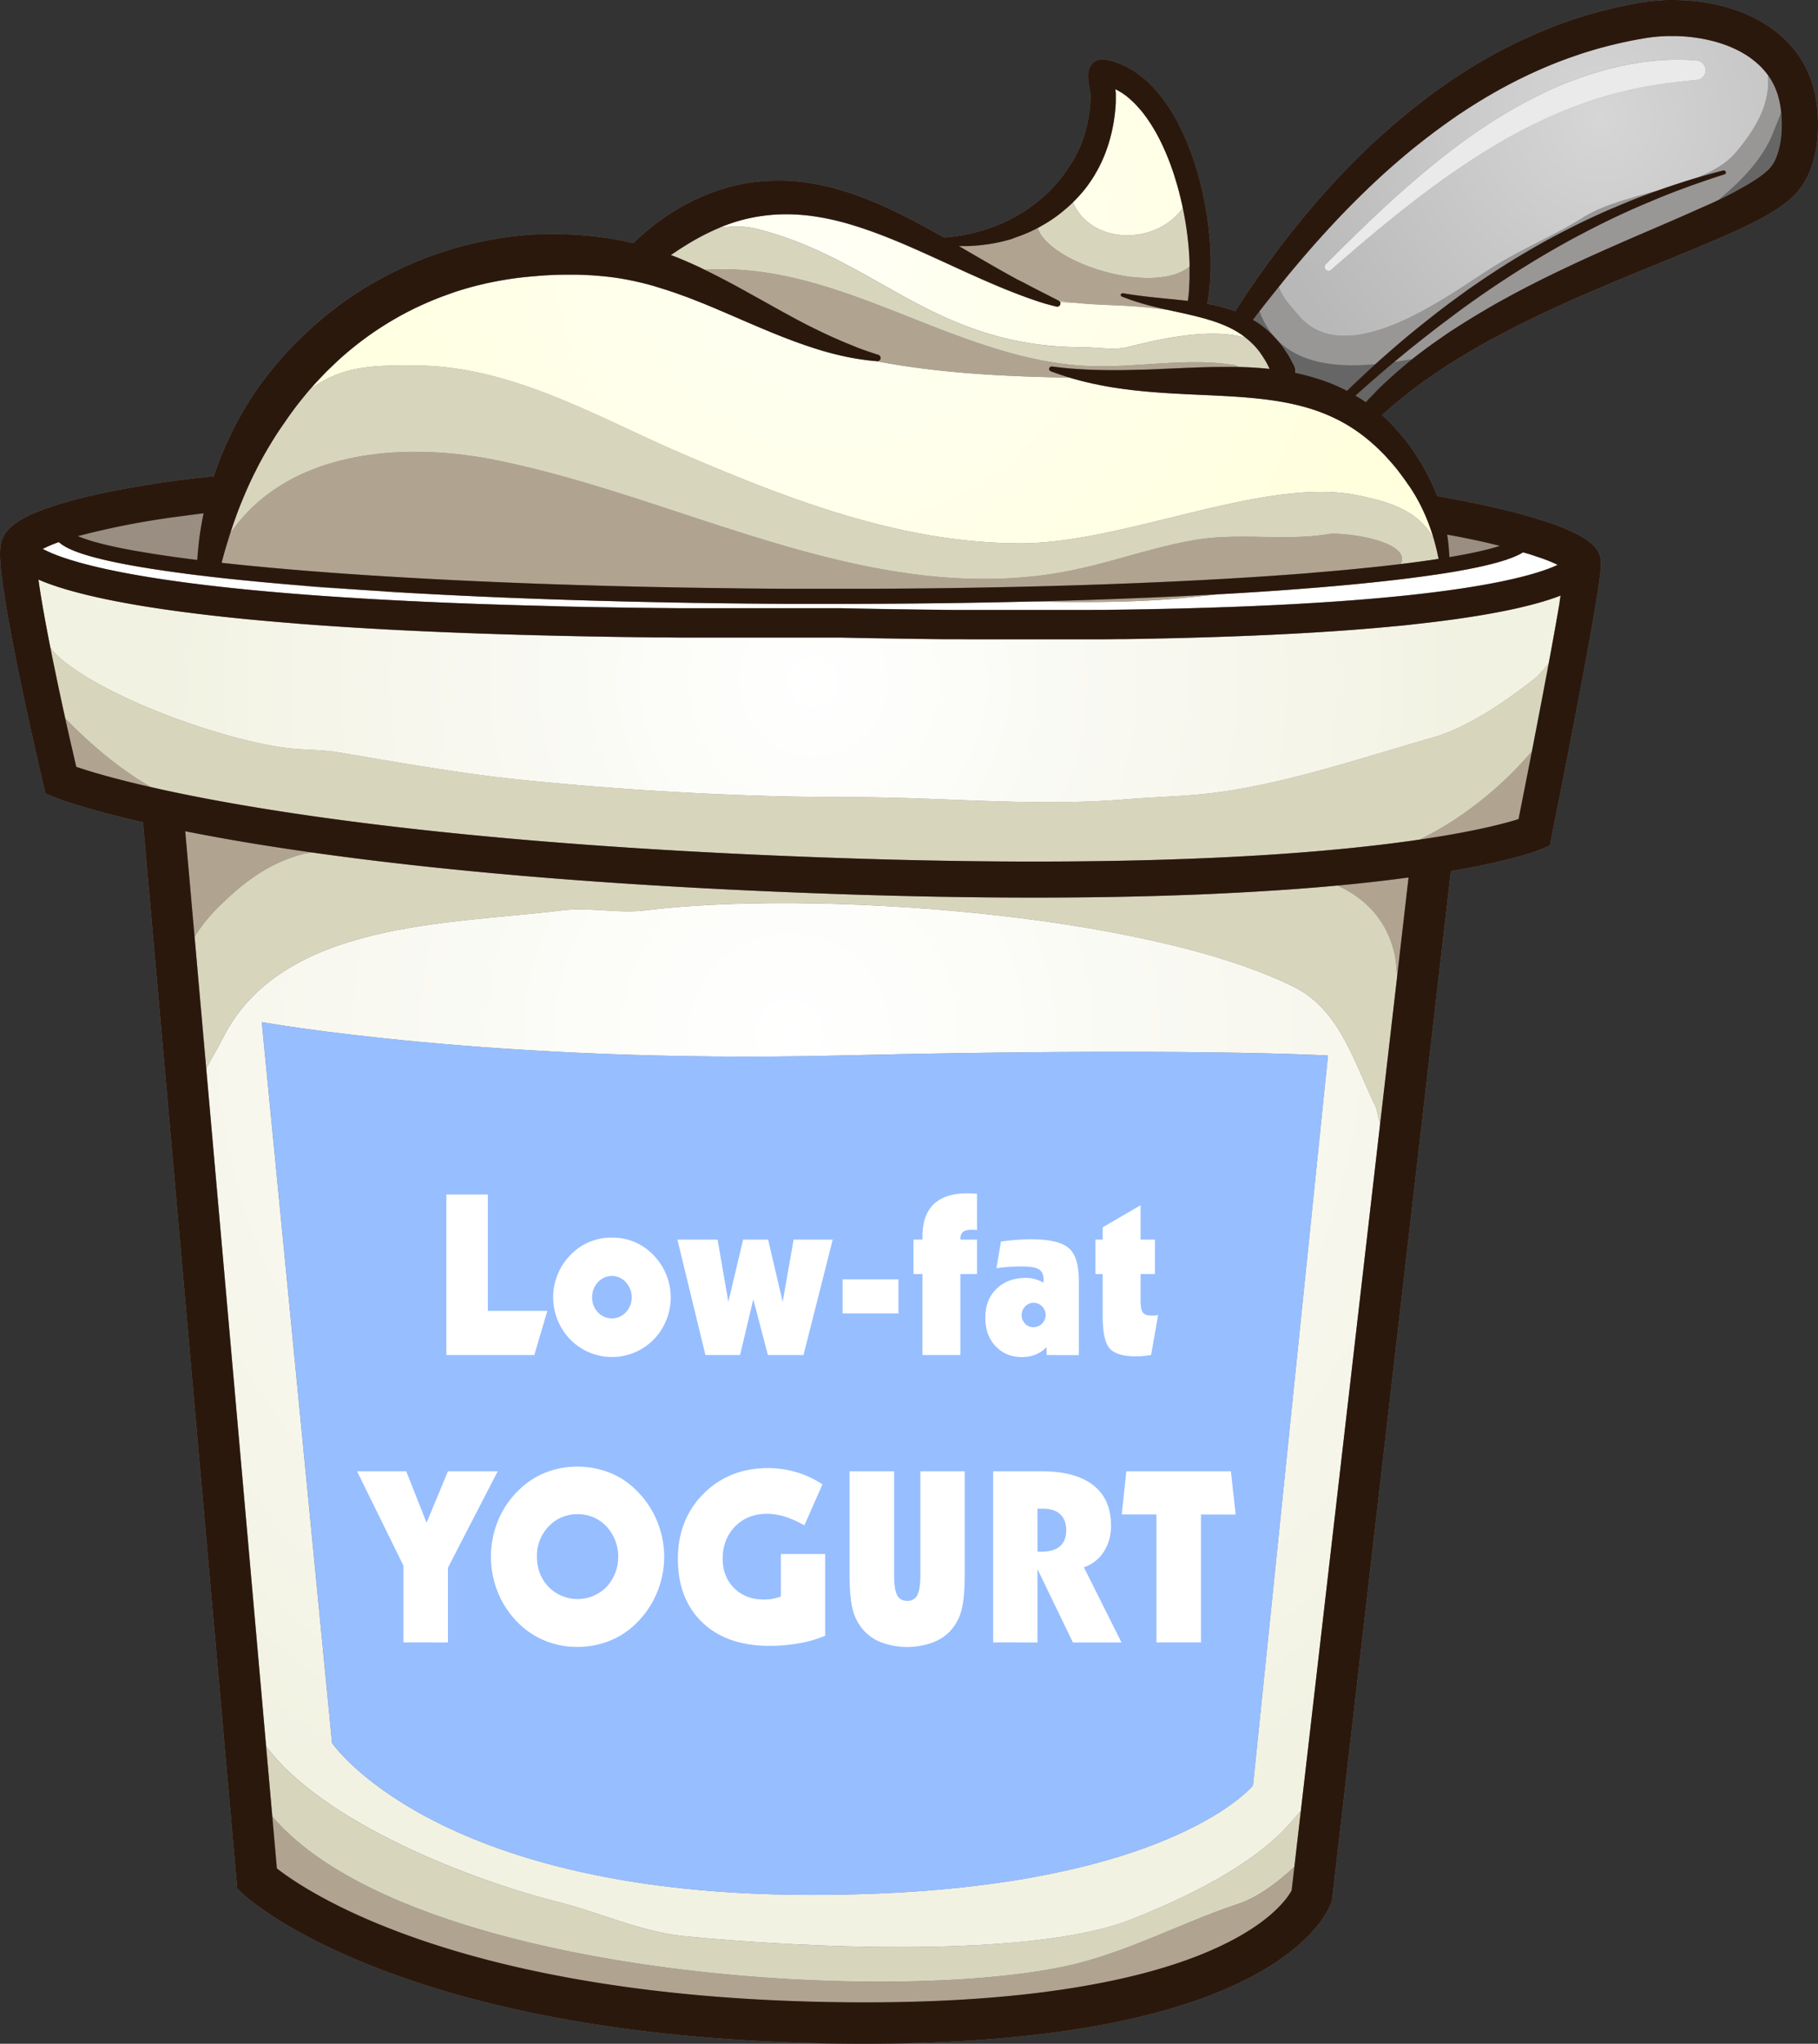
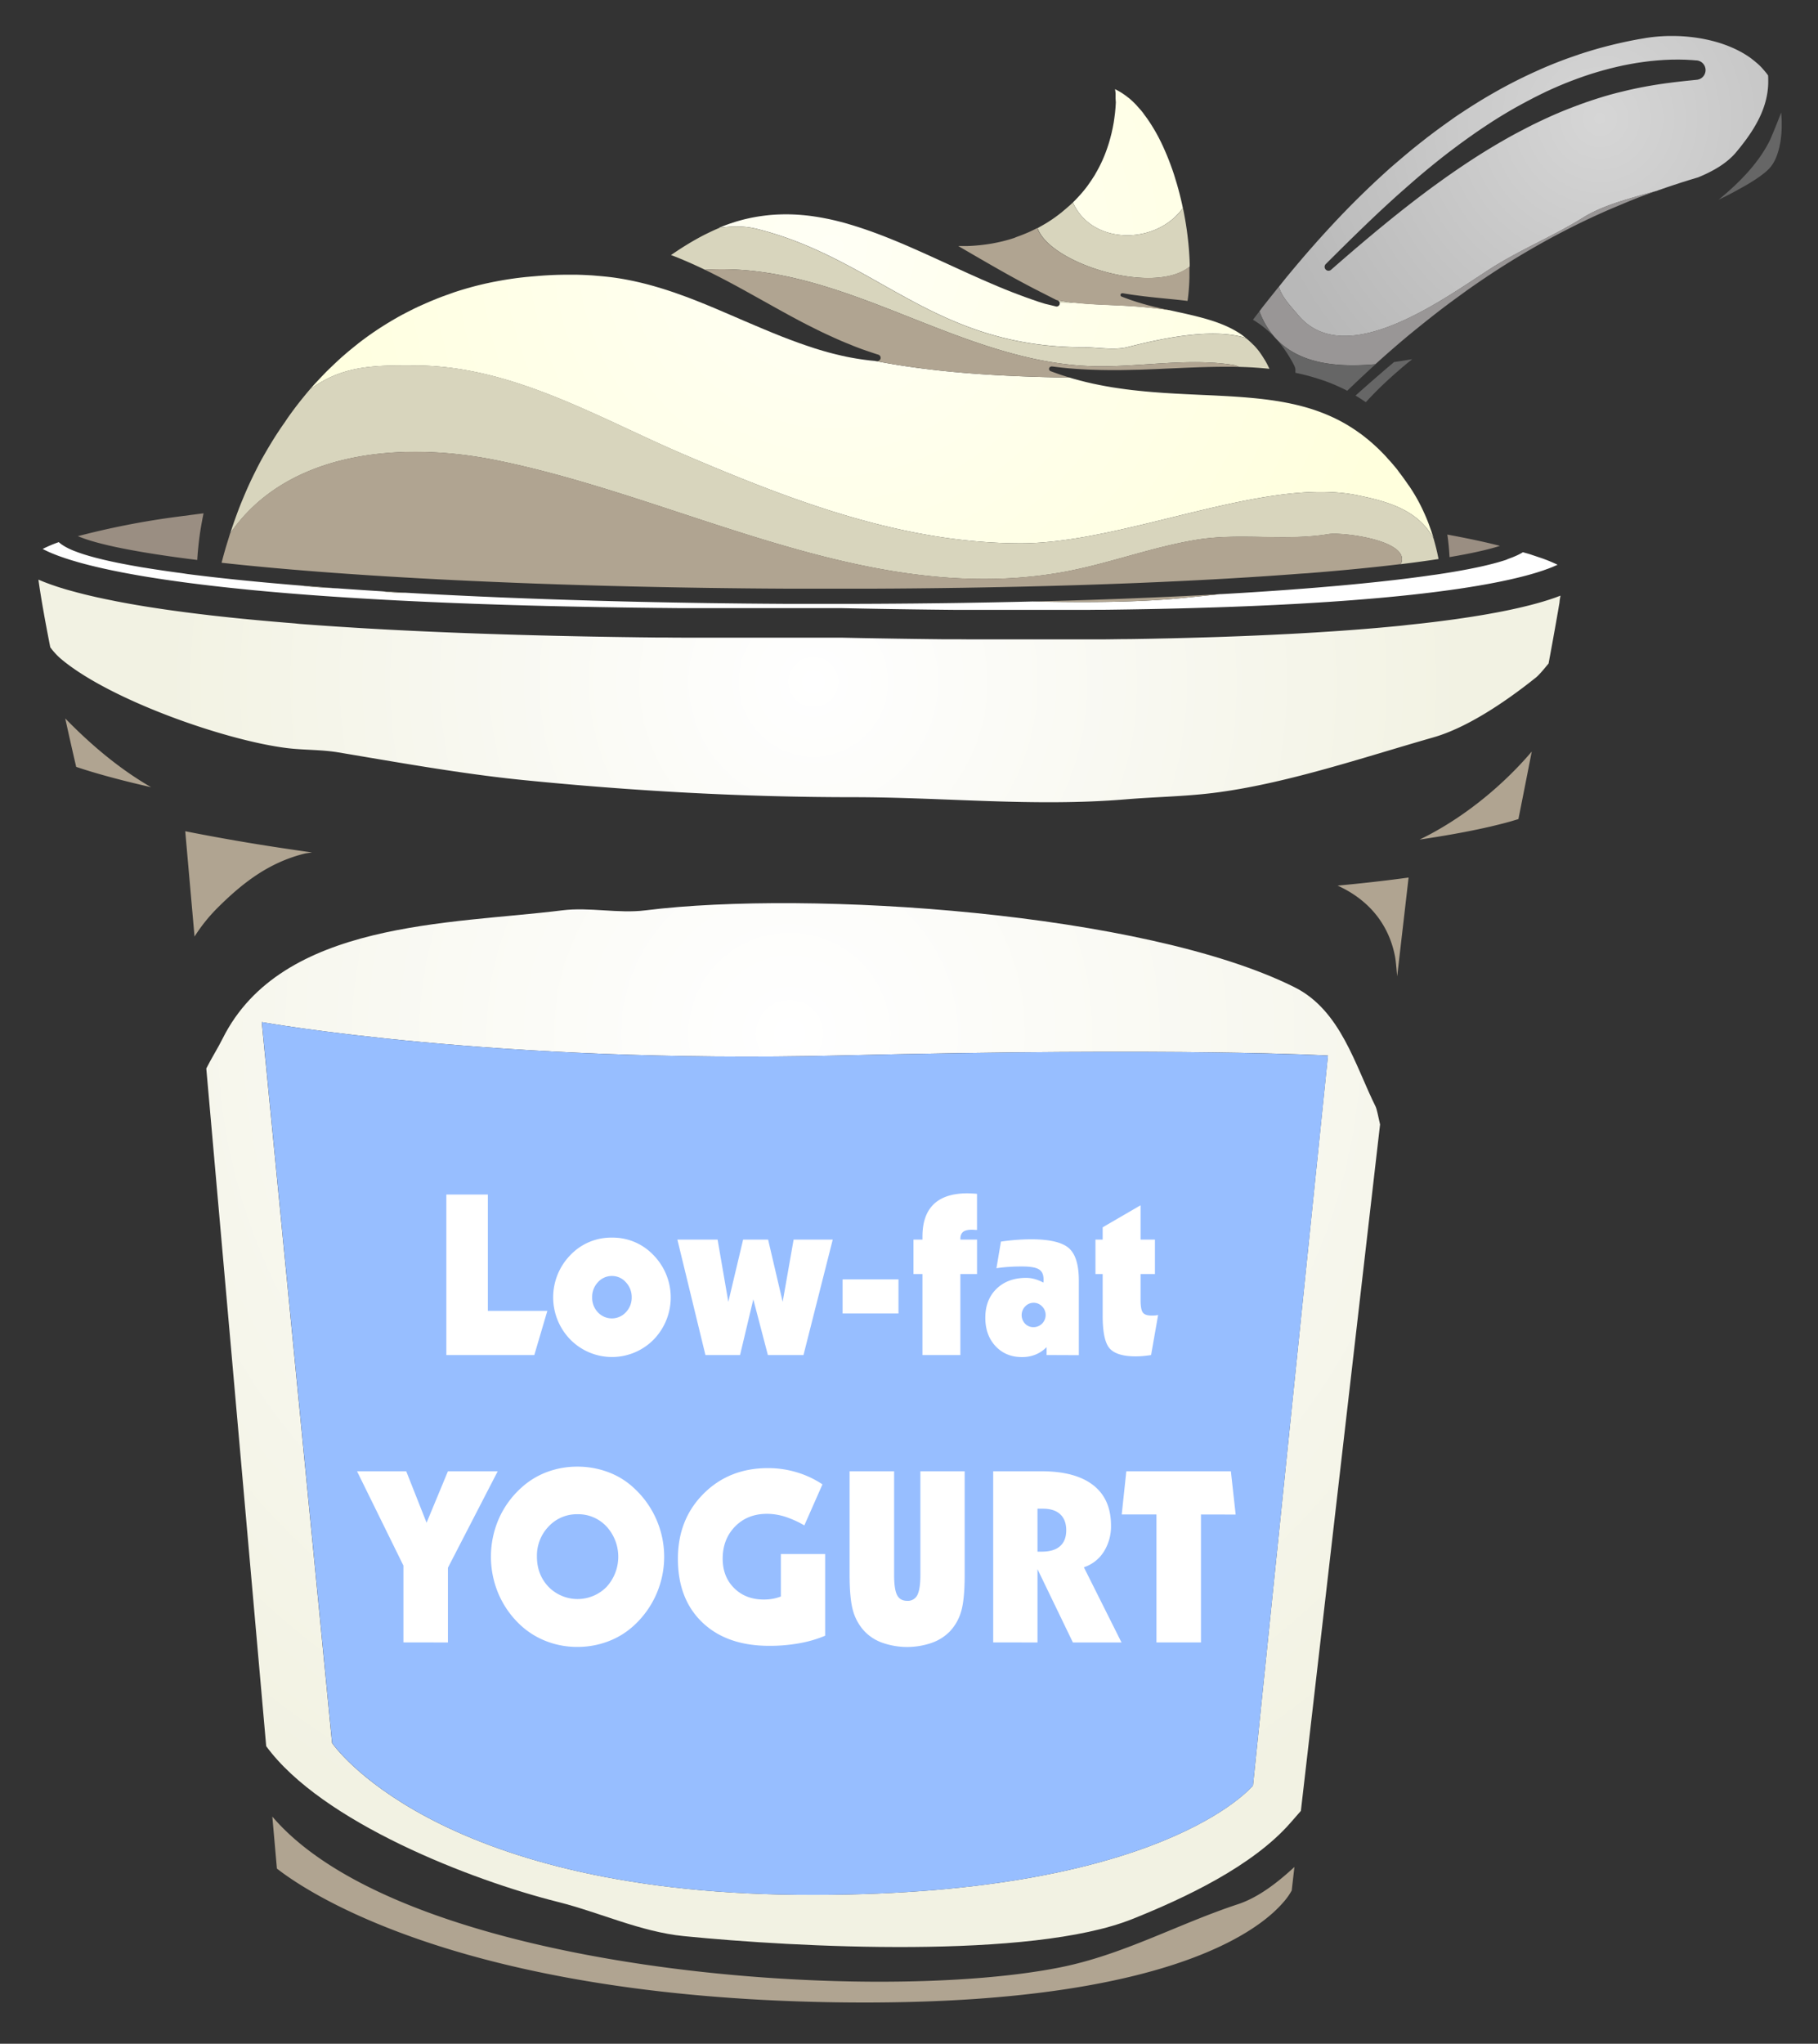
<svg xmlns="http://www.w3.org/2000/svg" xmlns:xlink="http://www.w3.org/1999/xlink" width="1215.42" height="1365.5">
  <rect width="100%" height="100%" fill="#333333" stroke="none" />
  <defs>
    <radialGradient id="a" data-name="Degradado sin nombre 19" cx="527.85" cy="690.64" r="584.9" gradientUnits="userSpaceOnUse">
      <stop offset="0" stop-color="#fff" />
      <stop offset="1" stop-color="#f2f2e3" />
    </radialGradient>
    <radialGradient id="c" cx="543.78" cy="455.61" r="432.99" xlink:href="#a" />
    <radialGradient id="b" data-name="Degradado sin nombre 26" cx="555.73" cy="164.82" r="388.43" gradientUnits="userSpaceOnUse">
      <stop offset="0" stop-color="#fffff5" />
      <stop offset="1" stop-color="#ffd" />
    </radialGradient>
    <radialGradient id="d" cx="555.73" cy="164.82" r="388.43" xlink:href="#b" />
    <radialGradient id="e" cx="555.73" cy="164.82" r="388.43" xlink:href="#b" />
    <radialGradient id="f" data-name="Degradado sin nombre 32" cx="1069.61" cy="79.17" r="229.81" gradientUnits="userSpaceOnUse">
      <stop offset="0" stop-color="#d6d6d6" />
      <stop offset="1" stop-color="#b8b8b8" />
    </radialGradient>
  </defs>
  <g data-name="Layer 2">
    <g data-name="yogurt">
-       <path d="M1215.4 80.69l-.07-2.12-.1-2.08-.15-2.06-.18-2-.22-2-.26-2-.29-1.92-.32-1.87-.19-1a1 1 0 0 0 0-.17l-.22-1.07-.6-2.4-.67-2.47-.74-2.42-.82-2.37-.89-2.32-1-2.27-1-2.22-1.11-2.16-1.17-2.11-1.25-2.06-1.3-2-1.36-1.94-1.43-1.89-1.48-1.77-1.53-1.77-1.59-1.71-1.63-1.66-1.67-1.6-1.72-1.55-1.76-1.49-1.8-1.43-1.88-1.42-1.87-1.32-1.91-1.27-1.93-1.22-2-1.16-2-1.11-2-1.07-2-1-2.07-1-2.08-.92-2.11-.87-2.12-.82-2.14-.77-2.15-.73-2.17-.69-2.18-.64-2.19-.6-2.2-.56-2.21-.52-2.22-.47-2.22-.43-2.23-.36-2.23-.36-2.24-.31-2.23-.28-2.24-.23-2.23-.2-2.23-.17-2.23-.12-2.23-.09L1121 0h-6.61l-2.19.09-2.2.18-2.16.15-2.15.18-2.13.22-2.11.25-2.1.28-2.08.32-1.08.18h-.09l-1.6.28-3.29.6-3.31.65-3.3.68-3.28.71-3.26.75-3.25.79-3.24.81-3.22.86-3.2.88-3.19.92-3.17.95-3.16 1-3.14 1-3.13 1.05-3.11 1.09-3.11 1.13-3.08 1.15-3.06 1.2-3 1.21-3 1.24-3 1.27-3 1.29-3 1.33-3 1.36-3 1.38-3 1.42-2.92 1.45-2.91 1.47-2.89 1.5-2.88 1.52-2.86 1.56-2.85 1.58-2.83 1.6-2.81 1.63-2.81 1.65-2.78 1.68-2.77 1.71-2.69 1.73-2.74 1.76-2.72 1.78-2.71 1.8-2.69 1.83-2.7 1.9-2.66 1.87-2.65 1.9-2.64 1.91-2.62 1.94-2.6 2-2.59 2-2.57 2-2.55 2-3.79 3.07-5 4.15-5 4.24-4.91 4.31-4.86 4.3-4.79 4.46-4.72 4.53-4.68 4.59-4.61 4.65-4.57 4.71-4.49 4.78-4.44 4.83-4.38 4.89-4.32 4.93-4.27 5-4.21 5-4.15 5.08-4.1 5.12-4 5.16-4 5.19-3.91 5.25-3.87 5.27-3.81 5.3-3.77 5.33-3.68 5.36-3.63 5.4-3.6 5.42-3.25 5-1.67-.61-1.82-.62-1.84-.58-1.84-.54-1.86-.51-1.86-.48-1.87-.44-1.88-.42-1.89-.38-1.92-.36h-.18l.13-.71.26-1.46.25-1.48.22-1.5.21-1.51.19-1.56.26-2.34.28-3.17.22-3.22.16-3.28.09-3.33v-6.81l-.1-3.46-.15-3.5-.22-3.54-.27-3.56-.34-3.58-.4-3.61-.46-3.62-.52-3.63-.58-3.64-.64-3.64-.7-3.64-.76-3.64-.82-3.63-.88-3.61-.94-3.59-1-3.58-1.06-3.54-1.12-3.52-1.18-3.48-1.25-3.49-1.3-3.4-1.37-3.35-1.43-3.31-1.49-3.25-1.55-3.19-1.6-3.1-1.26-2.28-.85-1.51-.87-1.49-.89-1.48-.9-1.45-.93-1.44-.93-1.42-1-1.39-1-1.37-1-1.36-1-1.32-1-1.31-1-1.28-1.06-1.26-1.08-1.23-1.1-1.21-1.12-1.18-1.14-1.15-1.13-1.12-1.18-1.1-1.19-1.06-1.22-1-1.24-1-1.26-1-1.27-.94-1.3-.9-1.34-.88-1.34-.84-1.36-.79-1.37-.77-1.41-.72-1.42-.68-1.44-.6-1.46-.59-1.48-.55-1.5-.51-1.52-.46-1.54-.41-1.55-.37-1.5-.3-.66-.12-.63-.09h-2.08l-3 .91-2.36 1.72-1.38 1.83-.76 1.58-.46 1.36-.21 1.1-.11 1-.05.88v2.4l.06.77.09.79.14 1.15.21 1.47.23 1.45.23 1.37.23 1.28.15.88.09.52.08.47.06.39.05.31v2.1l-.03 1.99-.19 2.85-.28 2.83-.38 2.89-.47 2.89-.55 2.88-.65 2.87-.75 2.88-.62 2.14-.43 1.4-.46 1.38-.48 1.38-.5 1.35-.52 1.35-.54 1.32-.56 1.32-.58 1.29-.6 1.27-.62 1.26-.64 1.23-.66 1.21-.7 1.23-.37.62-.43.71-1 1.54-1 1.51-1 1.49-1 1.46-1 1.44-1 1.44-1.06 1.41-1.09 1.39-1.19 1.45-1.13 1.33-1.15 1.32-1.16 1.3-1.19 1.28-1.21 1.24-1.24 1.23-1.25 1.2-1.28 1.1-1.3 1.15-1.32 1.12-1.34 1.1-1.35 1.09-1.36 1.07-1.39 1-1.41 1-1.43 1-1.45 1-1.47.94-1.49.91-1.5.91-1.51.88-1.54.86-1.55.83-1.57.81-1.59.78-1.6.75-1.62.74-1.63.72-1.65.69-1.66.67-1.68.64-1.7.61-1.71.59-1.73.56-1.73.54-1.76.52-1.76.49-1.78.46-1.79.44-1.8.4-1.82.38-1.83.36-1.84.32-1.85.3-1.86.26-1.87.24-1.88.2-1.89.18-1.9.14h-.11l-2.29-1.3-6.14-3.45-4.11-2.26-4.11-2.21-4.13-2.18-4.13-2.14-4.14-2.05-4.16-2-4.19-2-4.19-1.9-4.22-1.82-4.24-1.75-4.26-1.67-4.3-1.57-4.32-1.48-4.34-1.38-4.38-1.28L555 125l-4.44-1-3.39-.7-2.29-.43-2.26-.39-2.26-.36-2.28-.32-2.28-.29-2.29-.25-2.3-.22-2.31-.18-2.32-.13-2.33-.09h-7.03l-2.36.07-2.36.12-2.38.17-2.38.2-2.39.27-2.39.31-2.41.35-2.41.41-2.41.45-2.42.51-2.43.56-2.43.61-2.43.66-2.44.71-2.44.77-2.45.83-2.45.87-2.45.94-2.46 1-2.45 1.05-2.46 1.1-2.46 1.16-2.49 1.24-2.47 1.24-2.46 1.34-2.47 1.4-2.46 1.47-2.44 1.55-2.46 1.59-2.46 1.66-2.45 1.75-2.45 1.79-2.45 1.86-2.43 1.93-2.43 2-2.41 2.09-2.41 2.15-2.39 2.18-1.21 1.17-.31.29-.81-.2-3.27-.76-3.32-.71-3.34-.65-3.38-.6-3.42-.54-1.78-.25h-.1l-1.74-.23-3.6-.44-3.63-.4-3.62-.34-3.62-.29-3.6-.25-3.59-.19-3.58-.13-3.57-.09h-7.11l-3.54.07-3.52.1-3.51.16-3.49.26-3.48.32-3.46.35-3.45.41-3.43.45-3.41.5-3.4.54-3.38.59-3.36.64-3.34.68-3.33.73-3.31.77-3.29.82-3.27.85-3.25.91-3.23.94-3.21 1-3.19 1-3.17 1.07-3.15 1.11-3.14 1.15-3.1 1.2-3.09 1.23-3.07 1.27-3 1.31-3 1.35-3 1.4-3 1.43-2.95 1.46-2.93 1.51-2.91 1.54-2.87 1.56-2.86 1.62-2.83 1.65-2.86 1.66-2.78 1.73-2.76 1.77-2.73 1.8-2.71 1.83-2.68 1.87-2.65 1.91-2.63 1.94-2.6 2-2.57 2-2.55 2-2.52 2.15-2.49 2.11-2.46 2.14-2.43 2.17-2.41 2.2-2.37 2.24-2.35 2.26-2.32 2.3-2.28 2.32-2.26 2.36-2.23 2.39-2.19 2.41-2.17 2.45-2.13 2.48-2.11 2.5-2.07 2.5-2 2.57-2 2.6-2 2.62-1.93 2.66-1.86 2.72-1.86 2.71-1.82 2.73-1.74 2.79-1.7 2.82-1.67 2.84-1.63 2.86-1.6 2.89-1.55 2.91-1.52 2.93-1.47 3-1.42 3-1.4 3-1.35 3-1.32 3.05-1.27 3.06-1.22 3.1-1.17 3.11-1.14 3.13-1.1 3.15-.35 1.06c-20.41 2.27-11 1.13-28.29 3.36-35.85 5.09-62.91 11-81.54 17.43-17.72 6.07-28.22 12.56-31.59 21.2-2.4 6.15-1.76 16.27.91 34.34 2 13.32 5.08 30.36 9.11 50.28 1 4.82 2 9.78 3.07 14.85 3.14 15 6.5 30.27 9.87 45.1 1.18 5.19 2.27 9.95 3.25 14.18.34 1.48.65 2.79.91 3.92.1.39.18.74.25 1a3.29 3.29 0 0 1 .08.36l1.41 6 5.65 2.38c.46.19 1.25.5 2.39.92 1.79.67 3.95 1.43 6.51 2.28 7.17 2.39 16.09 5 26.88 7.85 7.9 2 15.82 4 23.79 5.79l62.55 707.2.46 5.21 3.8 3.59c.36.34.92.85 1.7 1.52 1.2 1 2.62 2.2 4.28 3.49 4.58 3.57 10.18 7.5 16.83 11.7 18.68 11.78 42.19 23.49 70.9 34.35 76.66 29 176.35 47 301.76 48.91 70.11 1 129-3.28 177.55-12.23 41.38-7.62 74.37-18.43 99.91-31.7 19.42-10.09 33.65-21.13 43.43-32.45a72.77 72.77 0 0 0 8.51-11.91 37.09 37.09 0 0 0 2.81-6l.45-1.36.17-1.43L970 582c14.52-2.39 29-5.39 43.21-9.13 5-1.35 9.23-2.62 12.62-3.77 1.24-.42 2.3-.81 3.19-1.14l1.32-.53 5.83-2.49 1.25-6.21c0-.08 0-.08.09-.47s.17-.85.28-1.37q.45-2.25 1-5.21c1.12-5.61 2.37-11.89 3.72-18.69 3.84-19.44 7.69-39.14 11.28-57.91l1.37-7.18c10.53-55.39 15.8-86.23 15.15-93.32a16.23 16.23 0 0 0-4.76-9.88 34 34 0 0 0-6.71-5.29c-5-3.09-11.85-6.22-20.62-9.34-25.12-8.7-51.24-14-77.37-18.63l-.39-1-1.22-3-1.31-3-1.38-3-1.45-2.93-.72-1.4v-.06l-.68-1.25-1.33-2.4L951 311l-1.38-2.31-1.39-2.25-1.41-2.21-1.44-2.23-1.45-2.11-1.47-2.07-1.49-2-1.52-2-1.53-1.82-1.56-1.87-1.57-1.83-1.59-1.79-1.6-1.74L930 283l-1.65-1.65-1.66-1.6-1.69-1.53-1-.9 1.49-1.36 2.39-2.12 2.43-2.11 2.45-2.07 2.48-2.07 2.5-2 2.54-2 2.57-2 2.59-2 2.63-2 2.66-1.93 2.68-1.9 2.69-1.9 2.73-1.89 2.74-1.86 2.77-1.83 2.8-1.82 2.81-1.8 2.84-1.77 2.86-1.76 2.87-1.74 2.89-1.73 2.9-1.71 2.92-1.69 2.94-1.68 4.44-2.48 6-3.24 6-3.17 6-3.12 6.06-3 6.09-3 6.11-2.92 6.11-2.86 6.11-2.82 6.11-2.76 6.1-2.71 6.08-2.64 6.05-2.6 6-2.56 6-2.52 5.93-2.47 5.86-2.42 5.81-2.38 5.74-2.34 5.65-2.32 4.19-1.71 2.76-1.13 2.74-1.12 2.72-1.12 2.69-1.1 2.67-1.1 2.64-1.09 2.61-1.09 2.59-1.08 2.55-1.07 2.53-1.06 2.49-1.07 2.47-1.06 2.43-1 2.39-1.05 2.36-1 2.33-1.05 2.3-1 2.25-1 2.22-1 2.19-1 2.14-1 2.11-1 2.06-1 2-1 2-1 1.94-1 1.9-1 1.86-1 1.82-1 1.77-1 1.73-1.05 1.69-1 1.64-1.05 1.6-1.07 1.55-1.07 1.51-1.09 1.47-1.11 1.42-1.11 1.37-1.14 1.33-1.16 1.28-1.19.69-.67.13-.13.3-.31.78-.81.81-.9.78-.91.75-.94.72-1 1-1.38 1.25-1.92 1.18-2 1.09-2.06 1-2.1.9-2.13.82-2.15.73-2.17.66-2.18.58-2.2.52-2.21.45-2.21.39-2.22.33-2.21.27-2.22.22-2.2.16-2.2.12-2.19.07-2.17v-2.16z" fill="#7f7f7f" />
      <path fill="none" d="M235.59 399.45l3.59.22 3.63.22-3.63-.22-3.59-.22zM105.86 386.6l3.99.6 4.11.61-4.11-.61-3.99-.6zm119.17 12.17l3.48.23 3.52.23-3.52-.23-3.48-.23zm-77.65-6.73l2.55.28 2.59.28-2.59-.28-2.55-.28zM122.52 389l4.47.58 4.6.59-4.6-.59-4.47-.58zm-93.95-22.23a87.27 87.27 0 0 1 10.78-4.56 87.27 87.27 0 0 0-10.78 4.56l.7.37.91.45-.91-.45zm28.26 10.08l2.32.59 2.41.61-2.41-.61-2.32-.59zm15.31 3.63l2.9.62 2.99.61-2.99-.61-2.9-.62zm538.73 22.77l-12.17.1-12.26.08 12.26-.08 12.17-.1zm-48.32 3.11h.26l2.91.06-2.91-.06zm435.84-29.88l-1.91.49-1.98.49 1.98-.49 1.91-.49zm-325.48 31.24l4.9.01 4.86.01-4.86-.01-4.9-.01zm-176.36-1.21l6.04.01h6.1-6.09l-6.05-.01zm-253.74-6.62l3.68.22 3.71.21-3.71-.21-3.68-.22zm163.72 5.8l5.26.09 5.32.08-5.32-.08-5.26-.09zm-125.19-3.77l4.07.19 4.12.18-4.12-.18-4.07-.19zm89.62 3.06l4.94.12 4.99.11-4.99-.11-4.94-.12zm281.91 2.64l5.07.03 5.03.03-5.03-.03-5.07-.03zM25.7 387.23l1 .42-1-.42zm458.83 38.95l-5.91-.03 5.91.03zm24.14.05h-6.11 6.11zm-180.85-2.75l-4.52-.15-4.48-.16 4.47.16 4.53.15zm-22.18-.8l-4.31-.17-4.27-.17 4.27.17 4.31.17zm737.73-24.74c-.09.55-.17 1-.23 1.41.06-.35.14-.86.23-1.41zm-387.78 4.7l-5.88.1-5.9.1 5.9-.1 5.88-.1zm88.71-352.4l.01-.15-.01.02-.01.16v.05l.01-.08zm257.98 314.65l.49-.16c-8.72-2.25-17.52-4.13-26.36-5.86 8.84 1.73 17.64 3.61 26.36 5.86zM887.16 392l-4.06.35-4.12.34 4.12-.34 4.06-.35zm7.98-.69l-3.96.35-4.02.34 4.02-.34 3.96-.35zm-69.28 5.08l-4.72.28-4.77.27 4.77-.27 4.72-.28zm168.12-29.18l1.8-.46 1.74-.46-1.74.46-1.8.46zM220.24 418.2l-3.43-.23-3.4-.24 3.4.24 3.43.23zm761.42-48.25l2.22-.45 2.16-.45-2.16.45-2.22.45zm-693.01 52.03l-4.14-.18-4.1-.19 4.1.19 4.14.18zm544.29-196.14l-.3-.25.3.25zm-278.78-79.5l3.98.9-3.98-.9-3.97-.78-.59-.11.59.11 3.97.78zm-6.66 87.27l3 .89-3-.89-2.99-.93-2.98-.95 2.98.95 2.99.93zm-8.92-2.86l-4.4-1.53-5.82-2.15 5.82 2.15 4.4 1.53zm24.09 6.87l-3.06-.72-3.06-.76 3.06.76 3.06.72zm-27.16-94.06l1.96.17-1.96-.17-1.95-.15h-.11.1l1.96.15zm646.53-93.22l-.44-.61.44.61zm-47.92 68.49l1.08-.32-1.08.32zm-278.44 71.8l-.73.92.73-.92zm263.27-67.04l5.02-1.64 5.06-1.59-5.06 1.59-5.02 1.64zM745.73 59.56l.03.16.1.6-.1-.61-.03-.15zm38.04 148.2l-2.04-.45 2.04.45zm199.89 172.06l-2.36.47-2.42.46 2.42-.46 2.36-.47zM638.87 178.78l-8.58-3.93-8.5-3.88 8.5 3.88 8.58 3.93zm329.7 203.76l2.67-.44-2.67.44-2.73.44-2.79.43 2.79-.43 2.73-.44z" />
      <path d="M865.53 659.63c-100.3-50.15-324.65-65.08-434-51.4-18.28 2.28-37.41-2.29-55.69 0-74.77 9.34-187.61 6.84-227 85.66-3.32 6.65-7.51 13.19-10.92 20l40.05 452.77c37.11 50.75 137.19 89.6 195 104.06 28 7 55.15 19.94 84.24 22.85 75 7.5 232.07 15.68 299.83-11.42 35.36-14.15 80.35-35.33 105.66-64.25 2.36-2.7 4.69-5.34 7-8l33.4-289.16 19.54-169.44c-1.21-5.75-2.35-10.7-2.86-11.72-13.78-27.58-23.37-64.51-54.25-79.95zm-27.86 533.31s-60.95 75.31-304.81 73S222 1164.57 222 1164.57l-47-481.68s155 27.92 385.79 22.34 327 0 327 0z" fill="url(#a)" />
      <path d="M1039.87 399.24l-1.59.55-1.65.55-1.71.56-1.78.55-1.85.56-1.92.56-2 .56-2.06.56-2.13.56-2.21.55-2.29.56-2.36.56-2.44.56-2.52.55-2.61.56-2.69.55-2.77.55-2.87.55-3 .54-3 .55-3.13.54-3.23.53-3.32.54-3.42.53-3.51.52-3.62.53-3.71.51-3.82.51-3.92.51-4 .5-4.13.49-4.24.49-4.37.47-4.46.48-4.54.52-4.69.46-4.8.45-4.92.45-5 .43-5.15.43-4 .31-2.67.21-2.7.21-2.73.2-2.76.2-2.8.2-2.82.19-2.86.19-2.89.19-2.92.19-3 .19-3 .18-3 .18-3 .17-3.08.18-3.12.17-3.15.17-3.19.16-3.22.16-3.25.16-3.28.16-3.33.15-3.35.15-3.39.15-3.43.14-3.46.14-3.49.14-3.53.13-3.57.13-3.6.13-3.63.13-3.68.12-3.71.11-3.74.11-3.79.11-3.82.11-3.85.1-3.9.1-3.93.1-4 .09-4 .08-4 .09-4.09.08-4.12.07-4.16.07-4.19.07-4.24.01-4.27.06-4.32.06-4.35.05h-90.45l-5.18-.05h-10.48l-5.31-.06-5.35-.06-5.4-.07-5.44-.07-5.48-.08-5.53-.08-5.57-.09-5.62-.09-5.66-.1-5.71-.1-5.75-.11-5.79-.12-2.79-.06H455.5l-5.7-.03-5.62-.06h-5.57l-5.52-.07-5.48-.06-5.42-.08-5.38-.07-5.33-.08-5.29-.09-5.24-.09-5.19-.09-5.15-.1-5.1-.1-5.05-.11-5-.11-5-.11-4.92-.12-4.87-.12-4.83-.13-4.78-.13-4.74-.13-4.7-.14-4.65-.14-4.61-.15-4.56-.15-4.53-.15-4.47-.16-4.44-.16-4.39-.16-4.35-.17-4.31-.17-4.27-.17-4.22-.18-4.19-.18-4.14-.18-4.1-.19-4.06-.19-4-.19-4-.2-3.94-.2-3.9-.2-3.86-.21-3.81-.21-3.78-.21-3.74-.21-3.7-.22-3.66-.22-3.62-.23-3.59-.22-3.54-.23-3.51-.23-3.47-.24-3.43-.23-3.4-.24-3.35-.24-3.33-.25-3.28-.24-3.25-.25-3.17-.34-3.17-.26-3.14-.25-3.1-.26-3.07-.26-3-.26-3-.27-3-.26-2.93-.27-2.89-.27-2.86-.27-2.83-.28-2.79-.27-2.75-.28-2.73-.28-2.69-.28-2.66-.29-2.62-.28-2.59-.29-2.56-.28-2.53-.29-2.5-.3-2.46-.29-2.44-.29-3.6-.45-4.68-.59-4.55-.61-4.44-.6-4.32-.61-4.2-.62-4.08-.62-4-.62-3.82-.62-3.75-.63-3.64-.63-3.53-.64-3.43-.63-3.33-.64-3.24-.66-3.08-.62-3-.64-3-.64-2.83-.65-2.75-.64-2.65-.64-2.56-.65-2.48-.64-2.39-.64-2.34-.64-2.2-.6-2.14-.64-2.06-.64-2-.63-1.91-.64-1.84-.63-1.77-.63-1.7-.63-1.63-.62-1.56-.63-1.5-.62-1-.42c.19 1.38.16 1.22.27 1.95.05.33.12.85.26 1.78.11.75.22 1.52.34 2.3l.12.76c.08.54.17 1.07.25 1.62l.15.93c.08.51.16 1 .25 1.54.05.34.11.67.16 1 .09.51.17 1 .26 1.55.06.35.11.69.17 1.05q.13.78.27 1.59l.18 1.07.3 1.71.18 1c.15.88.31 1.77.47 2.67.07.38.14.76.2 1.14.1.57.21 1.13.31 1.71s.17.91.25 1.37.18 1 .28 1.51.19 1 .28 1.53l.27 1.42.3 1.6c.09.47.17.94.26 1.41l.33 1.7c.08.42.16.86.25 1.29.11.61.23 1.23.35 1.85.07.33.13.66.2 1 .32 1.69.66 3.39 1 5.12a46.78 46.78 0 0 0 6.65 7.34c31.92 27.35 109.52 54.74 151.34 60 11.29 1.42 23 1 34.27 2.86 41.36 6.89 82.95 14.43 124.22 18.56 72.52 7.25 146.53 11.42 219.88 11.42 61.07 0 121.52 6.53 182.76 1.43 19.54-1.63 39.21-1.87 58.54-4.28 48.19-6 100.29-23.76 147.06-37.12 23.44-6.7 49.93-25.09 68.54-40 2.43-2 5.39-5.7 8.44-9.35.13-.72.26-1.44.4-2.15.07-.38.14-.75.2-1.12.13-.68.25-1.35.38-2 .07-.4.15-.8.22-1.2.2-1.09.4-2.16.59-3.22l.27-1.47.3-1.64c.11-.57.21-1.14.32-1.71s.25-1.41.38-2.11.24-1.31.35-2l.24-1.3c.12-.65.23-1.3.35-1.94l.18-1q.24-1.36.48-2.7l.18-1 .36-2.06c0-.26.1-.53.14-.79.16-.92.32-1.83.48-2.72 0-.16 0-.31.08-.47l.39-2.23.12-.73c.15-.87.3-1.73.44-2.57.24-1.39.36-2.12.45-2.61v-.19l.06-.36a2.34 2.34 0 0 0 0-.26v-.05c0-.1 0-.2.06-.32v-.2c0-.21.08-.47.13-.8s.1-.6.17-1 .14-.86.23-1.41l-.51.19-1.47.55z" fill="url(#c)" />
      <path d="M922.09 300.42l-1.5-1.43-1.51-1.4-1.51-1.35-1.51-1.31-1.51-1.27-1.55-1.24-1.52-1.19-1.48-1.15-1.55-1.08-1.54-1.09-1.54-1.05-1.55-1-1.56-1-1.56-.94-1.56-.92-1.58-.88-1.58-.86-1.58-.82-1.6-.79-1.6-.76-1.61-.74-1.62-.71-1.63-.69-1.64-.66-1.64-.63-1.65-.61-1.66-.59-1.67-.57-1.69-.54-1.69-.52-1.7-.49-1.68-.47-2.55-.67-3.49-.84-3.53-.76-3.57-.69-3.62-.63-3.65-.56-3.7-.51-3.74-.46-3.79-.4-3.82-.36-3.86-.33-3.9-.29-3.94-.26-4-.24-4-.21-4-.21-4.07-.19-6.18-.28-8.35-.39-8.45-.44-6.4-.39-4.29-.31-4.31-.33-4.33-.38-4.34-.43-4.36-.47-4.36-.54-4.38-.61-4.38-.65-4.38-.76-4.38-.82-4.38-.9-4.37-1-4.45-1.12-4.35-1.19-2.5-.75c-43.93-.7-89.16-3.1-130.35-11.18h-.21l-3.18-.31-3.17-.39-3.16-.45-3.14-.5-3.12-.55-3.1-.61-3.09-.68-3.06-.72-3.06-.76-3-.79-3-.85-3-.89-3-.93-3-1-3-1-4.4-1.53-5.82-2.15-5.79-2.22-5.74-2.3-5.69-2.36-5.67-2.39-8.4-3.57-8.39-3.63-5.57-2.38-5.55-2.37-5.55-2.3-5.56-2.23-4.14-1.62-2.76-1.06-2.78-1-2.78-1-2.78-1-2.79-.94-2.8-.92-2.8-.89L440 192l-2.81-.82-2.83-.79-2.83-.74-2.85-.71-2.85-.66-2.87-.63-2.88-.58-2.89-.55-2.91-.49-2.92-.45-2.94-.39-3-.34-3-.29-1.44-.13h.1l-1.75-.14L396 184l-3.3-.19-3.29-.15-3.27-.1h-9.71l-3.2.06-3.19.11-3.17.15-3.16.19-3.14.23-3.12.27-3.11.26-3.09.29-3.08.34-3.07.38-3 .42-3 .45-3 .5-3 .54-3 .57-3 .61-2.95.64-2.93.69-2.91.72-2.9.77-2.88.8-2.86.84-2.85.87-2.82.91-2.81 1-2.79 1-2.77 1-2.75 1.06-2.73 1.09-2.71 1.13-2.69 1.16-2.68 1.2-2.67 1.19-2.63 1.27-2.61 1.3-2.59 1.33-2.57 1.33-2.55 1.4-2.53 1.44-2.5 1.47-2.49 1.5-2.46 1.53-2.47 1.56-2.42 1.6-2.39 1.63-2.35 1.64-2.34 1.69-2.33 1.72-2.3 1.75-2.28 1.84-2.26 1.82-2.23 1.83-2.2 1.87-2.19 1.9-2.15 1.93-2.13 2-2.11 2-2.08 2-2.06 2-2 2.07-2 2.09-2 2.13-2 2.14-1.93 2.18-1 1.13a83.42 83.42 0 0 1 14.54-8.46c17.78-7.9 36.17-7.43 55.31-7.43 65 0 122.38 34.76 180 59.43C528.46 334.14 603 363 682.48 363c69.32 0 162.69-44.55 224.52-32.19 20.64 4.13 41.26 9.88 51.49 29.17l-.69-2.29-.91-2.83-1-2.8-1-2.78-1.1-2.74-1.16-2.71-1.22-2.68-1.27-2.66-1.33-2.61-1.41-2.59-1.46-2.54-1.54-2.51-1.62-2.51-.88-1.3v.06l-.71-1-1.44-2.08-1.44-2-1.46-2-1.46-1.92-1.39-1.9-1.48-1.81L931 310l-1.49-1.71-1.51-1.65-1.45-1.64-1.48-1.57-1.49-1.53z" fill="url(#b)" />
      <path d="M505.94 152.9C586.48 173 624.25 232 724.28 232c8.6 0 20.64 2.1 29.05 0 19.52-4.89 55.51-13.58 79.61-6.2l-.3-.24-1.3-1-1.32-1-1.35-.9-1.38-.87-1.41-.83-1.44-.8-1.46-.77-1.5-.74-1.52-.7-1.55-.68-1.58-.64-1.6-.63-1.62-.6-1.65-.57-1.68-.56-1.7-.53-1.72-.52-1.73-.5-2.65-.71-3.61-.93-3.68-.88-3.75-.86-3.81-.83-3.86-.85-2-.45c-26.22-4-44.26-2.85-63-5-3.41.12-6.82.1-10.27-.12a1.77 1.77 0 0 0 0 .2 1 1 0 0 0 0 .17v.19a1.8 1.8 0 0 1 0 .22v.15c0 .05-.06.25-.1.38a2.16 2.16 0 0 1-2.78 1.26l-2.31-.57-4.57-1.09-4.58-1.43-4.55-1.57-4.52-1.61-4.5-1.68-4.48-1.71-4.46-1.78-4.43-1.83-4.42-1.88-6.58-2.85-8.71-3.89-8.64-3.94-8.58-3.93-8.5-3.88-6.33-2.85-4.19-1.85-4.18-1.84-4.16-1.78-4.16-1.73-4.13-1.68-4.12-1.63-4.1-1.56-4.09-1.5-4.07-1.42-4.06-1.35-4-1.26-4-1.19-4-1.1-4-1-4-.9-4-.78-.59-.11-3.36-.58-2.92-.44-1.93-.26-2-.24-2-.2-2-.17-2-.15h-.1l-1.85-.11-2-.08-1.95-.05h-3.9l-1.94.05-2 .07-1.95.11-1.94.14-1.95.18-2 .22-1.95.25-2 .28-2 .32-2 .36-2 .39-2 .44-2 .46-2 .51-2 .55-2 .59-2 .63-2 .67-2 .71-2 .75-2 .81-1.36.56c8.83-1.26 17.2-1.42 25.43.64z" fill="url(#d)" />
      <path d="M789 141.29a29 29 0 0 0 1.8-2.29l-.54-2.57-.78-3.38-.83-3.37-.88-3.35-.94-3.33-1-3.29-1-3.27-1.09-3.22-1.17-3.22-1.19-3.13-1.24-3.09-1.29-3-1.33-3-1.38-2.9-1.42-2.82-1.49-2.77-1.14-2-.77-1.29-.78-1.29-.79-1.27-.8-1.25-.81-1.22-.82-1.2-.83-1.17-.84-1.15-.84-1.13-.81-1.14-.86-1.07-.88-1-.88-1-.89-1-.89-1-.91-.93-.91-.9-.91-.87-.93-.84-.93-.81L754 65l-.94-.75-1-.72-.95-.68-1-.66-1-.62-1-.59-1-.56-1-.53-.63-.31v.15l.1.61.09.61.08.63.07.7v3.6l.18 2.53-.21 3.39-.31 3.4-.43 3.41-.49 3.39-.64 3.41-.75 3.4-.85 3.36-.7 2.48-.51 1.68-.55 1.67-.56 1.67-.6 1.65-.62 1.63-.65 1.62-.69 1.61-.71 1.59-.74 1.57-.77 1.56-.8 1.54-.83 1.53-.84 1.46-.39.67v.07l-.59 1-1.18 1.83-1.18 1.79-1.22 1.76-1.19 1.69-1.28 1.69-1.33 1.64-1.36 1.6-1.39 1.57-1.41 1.53-1.44 1.5-1.47 1.46v.06c12.31 27.71 52.98 28.49 71.68 6z" fill="url(#e)" />
      <path d="M1160.89 101.47c11.33-13.59 21.26-28.86 21.26-47 0-1.44 0-2.79-.11-4.1l-.44-.61-.94-1.22-1-1.19-1-1.15-1.05-1.2-1.09-1.1-1.14-1.07-1.17-1-1.21-1-1.25-1-1.28-1-1.32-.93-1.36-.89-1.39-.87-1.42-.84-1.46-.81-1.49-.78-1.52-.75-1.55-.72-1.57-.69-1.61-.66-1.62-.64-1.66-.6-1.67-.57-1.7-.54-1.72-.51-1.73-.47-1.75-.45-1.77-.42-1.78-.38-1.8-.36-1.8-.32-1.82-.3-1.82-.26-1.83-.24-1.83-.2-1.84-.18-1.84-.14-1.84-.12-1.84-.08-1.83-.05h-5.47l-1.8.06-1.8.09-1.78.12-1.76.14-1.75.17-1.74.2-1.71.22-1.69.24-.79.13h.08l-1.6.27-3.1.53-3.05.57-3 .59-3 .63-3 .66-3 .69-3 .73-3 .75-3 .79-3 .82-2.93.85-2.93.88-2.92.9-2.9.93-2.89 1-2.88 1-2.86 1-2.86 1.05-2.84 1.08-2.83 1.11-2.82 1.14-2.8 1.16-2.8 1.2-2.75 1.24-2.77 1.24-2.76 1.27-2.75 1.3-2.74 1.32-2.73 1.35-2.71 1.38-2.71 1.4-2.69 1.43-2.68 1.45-2.66 1.48-2.66 1.51-2.65 1.52-2.63 1.55-2.63 1.57-2.61 1.6-2.6 1.63-2.6 1.64-2.58 1.67L977.6 75l-2.6 1.69-2.55 1.74-2.45 1.75-2.56 1.82-2.52 1.8-2.5 1.82-2.49 1.83-2.48 1.86-3.72 2.83-4.91 3.86-4.82 3.86-4.8 4-4.76 4.06-4.77 4.08-4.67 4.22-4.64 4.26-4.59 4.32-4.55 4.39-4.52 4.44-4.47 4.49-4.43 4.55-4.39 4.61-4.34 4.66-4.31 4.69-4.27 4.74-4.23 4.79-4.21 4.84-4.14 4.86-4.12 4.89-4.08 4.93-4 5-.73.92c2.14 7.14 7.55 12.48 12.82 18.8 32.61 39.13 101.76-14.08 130.78-32.22 19.28-12 40.67-20.83 59.91-32.85 13.22-8.26 31.46-12.87 49.36-17.87l1.15-.46 5-1.73 5-1.67 5-1.64 5.06-1.59 5.09-1.53 1.08-.32c10.37-4.26 19.42-9.52 25.66-17.05zm-27.09-48.11l-2.19.23-4.42.45-4.39.48-4.35.52-4.31.55-4.29.61-4.26.68-4.23.72-4.21.79-4.18.85-4.16.92-4.14 1-4.12 1-4.1 1.1-4.08 1.18-4 1.24-4 1.29-4 1.36-4 1.42-4 1.5-4 1.54-4 1.6-3.94 1.66-3.92 1.73-3.9 1.78-3.89 1.83-3.88 1.88-3.84 1.96-3.84 2-3.82 2-3.82 2.08-3.8 2.14-3.78 2.19-3.77 2.23-3.76 2.27-3.74 2.31-3.73 2.36-3.71 2.4-3.69 2.44-3.68 2.47-3.67 2.51-3.66 2.54-3.64 2.57-3.62 2.61-3.66 2.65-3.6 2.66-3.58 2.69-3.57 2.71-3.55 2.74-3.55 2.76-3.52 2.78-3.51 2.79-5.24 4.23-6.94 5.69-6.88 5.74-6.83 5.77-6.76 5.81-6.71 5.82-3.32 2.91a2.61 2.61 0 1 1-3.56-3.81l3.13-3.12 6.31-6.27 6.37-6.28 6.43-6.27 6.49-6.25 6.57-6.22 5-4.63 3.35-3.07 3.36-3.05 3.38-3 3.41-3 3.42-3 3.45-3 3.47-2.94 3.5-2.92 3.52-2.88 3.54-2.86 3.57-2.83 3.59-2.79 3.65-2.74 3.64-2.72 3.67-2.68 3.7-2.64 3.72-2.61 3.7-2.52 3.78-2.51L998 81l3.84-2.41 3.86-2.36 3.9-2.31 3.93-2.25 4-2.19 4-2.14 4-2.09 4-2 4.08-2 4.11-1.88 4.14-1.82 4.17-1.74 4.21-1.66 4.24-1.59 4.27-1.52 4.3-1.44 4.34-1.34 4.37-1.26 4.4-1.18 4.43-1.08 4.47-1 4.5-.88 4.52-.79 4.56-.67 4.59-.58 4.62-.44 4.64-.33 4.67-.2 4.7-.06 4.72.09 4.74.26 2.4.2a6.49 6.49 0 1 1 .07 13z" fill="url(#f)" />
      <path d="M560.79 705.23c-230.79 5.58-385.74-22.34-385.74-22.34l47 481.68s67 99.11 310.84 101.4 304.81-73 304.81-73l50.16-487.71s-96.25-5.62-327.07-.03z" fill="#97beff" />
      <path d="M957.29 384.27l-3 .43-3 .42-3.09.41-3.15.42-3.2.41-3.26.4-3.32.4-3.38.4-3.43.39-3.48.39-3.54.39-3.6.38-3.65.37-3.7.38-3.76.36-3.81.37-3.86.36-3.91.36-4 .35-4 .34-4.06.35-4.12.34-4.16.33-4.22.33-4.26.32-4.33.33-4.36.32-4.41.31-4.45.31-4.5.3-4.55.3-4.59.29-4.63.29-4.68.28-4.72.28-4.77.27h-.72c-11.83 1.27-20.79 2.16-24.37 2.52-29.66 3-64.66 3.16-100.78 2.4h-.29l-5.69.14-5.73.13-5.76.12-5.78.12-5.82.12-5.84.1-5.88.1-5.9.1-5.93.09-6 .08-9 .11-12.07.13-12.17.1-12.26.08-12.36.05h-50.17l-12.61-.09-12.53-.11-12.44-.14-12.36-.16-12.27-.19-12.16-.21-12.07-.24-9-.19-5.95-.14-5.93-.14-5.9-.15-5.88-.16-5.84-.16-5.81-.17-5.79-.17-5.76-.18-5.72-.18-5.69-.19-5.67-.2-5.63-.2-5.59-.2-5.57-.22-5.53-.21-5.5-.22-5.46-.23-5.43-.24-5.39-.23-5.36-.25-5.32-.25-5.29-.25-5.24-.26-5.21-.26-5.17-.27-5.14-.28-5.09-.27-5.06-.29L271 396a91.72 91.72 0 0 1-14.48-.77c-.43-.07-.87-.12-1.31-.17l-1.57-.1-4.84-.31-4.81-.31-4.76-.32-4.72-.32-4.68-.32-4.63-.33h-.49c-7.85-.32-15.68-.74-23.46-1.8l-2.89-.23-4.3-.36-4.26-.37-4.21-.37-4.17-.37-4.11-.37-4.06-.38-4-.39-4-.39-3.91-.39-3.85-.39-3.81-.4-3.75-.41-3.7-.4-3.65-.41-3.59-.42-3.54-.42-3.48-.42-3.42-.42-3.37-.43-3.28-.51-3.26-.43-3.19-.44-3.15-.44-3.08-.45-3-.45-3-.45-2.91-.45-2.84-.46-2.78-.43-2.69-.48-2.66-.47-2.6-.47-2.54-.48-2.48-.47-2.42-.48-2.35-.48-2.29-.49-2.22-.49-2.16-.49-2.1-.5-2-.5-2-.5-1.91-.51-1.84-.51-1.77-.51-1.71-.52-1.64-.52-1.58-.53-1.51-.53-1.45-.54-1.42-.53-1.35-.57-1.26-.56-1.2-.57-1.13-.59-1.08-.6-1-.62-1-.64-.9-.67-.85-.7-.28-.27a87.27 87.27 0 0 0-10.78 4.56l.7.37.91.45 1 .47 1 .48 1.11.5 1.18.5 1.25.52 1.32.52 1.39.54 1.48.54 1.55.55 1.63.56 1.71.57 1.79.57 1.87.57 2 .59 2 .59 2.13.59 2.22.59 2.32.6 2.41.61 2.5.6 2.59.61 2.7.61 2.79.61 2.9.62 3 .61 3.1.62 3.21.61 3.31.61 3.42.62 3.53.61 3.64.61 3.82.61 3.87.6 4 .61 4.11.6 4.22.59 4.34.6 4.47.59 4.6.58 3.52.44 2.38.28 2.43.29 2.45.29 2.49.28 2.52.29 2.55.28 2.59.28 2.62.28 2.65.27 2.69.28 2.72.28 2.78.29 2.79.27 2.83.27 2.85.26 2.9.27 2.92.26 3 .26 3 .26 3 .26 3.07.26 3.11.25 3.14.25 3.18.25 3.22.25 3.25.24 3.29.24 3.33.24 3.36.24 3.4.23 3.44.23 3.48.23 3.52.23 3.56.22 3.59.22 3.63.22 3.68.22 3.71.21 3.75.21 3.79.21 3.83.2 3.87.21 3.92.19 3.95.2 4 .19 4 .19 4.07.19 4.12.18 4.16.18 4.2.18 4.24.17 4.29.17 4.32.16 4.37.17 4.42.16 4.45.15 4.5.15 4.54.15 4.59.15 4.63.14 4.68.13 4.72.14 4.76.13 4.81.12 4.85.13 4.9.11 4.94.12 5 .11 5 .1 5.09.1 5.12.1 5.18.1 5.22.08 5.26.09 5.32.08 5.36.08 5.41.07 5.45.06 5.51.07 5.55.05 5.6.06 5.65.05h107.18l2.91.06 5.78.12 5.74.11 5.69.1 5.65.1 5.6.09 5.55.09 5.52.08 5.46.08 5.42.07 5.38.07 5.34.06 5.29.06 5.24.05h91.63l4.41-.05h4.37l4.33-.05 4.3-.06 4.25-.06 4.21-.06 4.18-.07 4.14-.07 4.09-.07 4.06-.08 4-.08 4-.09 3.94-.09 3.91-.09 3.87-.1 3.83-.1 3.8-.11 3.76-.11 3.72-.11 3.68-.12 3.65-.11 3.61-.13 3.58-.12 3.54-.13 3.5-.14 3.47-.13 3.44-.14 3.39-.14 3.37-.15 3.32-.15 3.3-.15 3.26-.15 3.22-.16 3.19-.16 3.16-.17 3.12-.16 3.09-.17 3-.17 3-.18 3-.18 3-.18 2.92-.18 2.9-.19 2.85-.18 2.83-.19 2.79-.2 2.77-.19 2.73-.2 2.69-.2 2.67-.2 2.64-.21 3.9-.31 5.09-.42 5-.43 4.85-.44 4.72-.45 4.62-.45 4.49-.46 4.38-.46 4.27-.48 4.15-.48 4-.48 3.94-.49 3.83-.5 3.72-.49 3.62-.51 3.51-.5 3.42-.52 3.31-.51 3.21-.52 3.12-.51 3-.53 2.93-.52 2.83-.52 2.74-.53 2.64-.52 2.56-.53 2.48-.53 2.38-.52 2.3-.53 2.21-.52 2.14-.52 2.05-.52 2-.52 1.89-.51 1.81-.51 1.74-.51 1.67-.5 1.59-.5 1.52-.5 1.45-.48 1.38-.49 1.31-.47 1.24-.47 1.18-.46 1.12-.45 1-.44 1-.44.93-.42.19-.09a102.69 102.69 0 0 0-11.24-4.6c-9.62-3.17-5.62-2-11.93-3.76l-.78.47-1.1.61-1.16.59-1.21.57-1.28.56-1.33.55-1.4.53-1.46.53-1.41.63-1.59.51-1.66.51-1.71.51-1.79.5-1.84.49-1.91.49-2 .49-2 .48-2.1.48-2.17.47-2.23.47-2.3.46-2.36.47-2.42.45-2.48.46-2.55.45-2.61.45-2.67.44-2.73.44-2.79.43-2.85.43z" fill="#fff" />
      <path d="M54.25 359.09l1.28.48 1.36.48 1.44.48 1.51.48 1.59.49 1.66.48 1.73.48 1.81.48 1.88.48 1.95.48 2 .48 2.09.47 2.15.48 2.23.47 2.29.47 2.35.46 2.42.47 2.49.46 2.55.46 2.62.46 2.67.46 2.75.45 2.8.45 2.86.45 2.93.45 3 .44 3 .44 3.11.44 3.17.43 3.22.43 3.28.43 3.34.42 2.1.26.05-1 .24-3.41.32-3.39.35-3.39.4-3.37.46-3.37.53-3.34.58-3.33.62-3.32.65-3.25c-6 .77-12.07 1.58-18.11 2.36a540.77 540.77 0 0 0-65.93 12.91l1 .4zm913.96 2.58l.34 3.18.27 3.18.2 3.18.05 1 .47-.07 2.55-.44 2.49-.44 2.43-.44 2.36-.45 2.29-.45 2.22-.45 2.16-.45 2.09-.46 2-.46 2-.46 1.88-.46 1.8-.46 1.74-.46 1.66-.47 1.59-.46 1.51-.47.49-.16c-8.72-2.25-17.52-4.13-26.36-5.86-2.94-.58-5.89-1.13-8.84-1.68l.21 1.31z" fill="#9a8e82" />
      <path d="M907 330.81C845.17 318.45 751.8 363 682.48 363c-79.45 0-154-28.86-225.35-59.43-57.57-24.67-114.91-59.43-179.95-59.43-19.14 0-37.53-.47-55.31 7.43a83.42 83.42 0 0 0-14.54 8.43l-.92 1.07-1.87 2.22-1.84 2.26-1.83 2.26-1.8 2.29-1.78 2.32-1.74 2.34-1.72 2.36-1.69 2.39-1.66 2.49-1.69 2.4-1.65 2.43-1.63 2.45-1.6 2.48-1.57 2.5-1.54 2.52-1.52 2.55-1.5 2.56-1.48 2.58-1.44 2.53-1.41 2.63-1.38 2.66-1.35 2.71-1.35 2.69-1.31 2.71-1.28 2.74-1.25 2.76-1.22 2.77-1.19 2.81-1.18 2.81-1.16 2.83-1.12 2.88-1.08 2.88-1.06 2.9-1.05 2.91-1 2.93-1 3-.59 1.83c38-55.3 114.38-61.64 176.94-49.13 125.48 25.1 246.33 97.19 376.62 75.48 31.32-5.22 60.78-16.87 92.25-22.11 28.94-4.83 59.73 1 88.44-3.82 8.82-1.47 53.84 3.92 48.79 19.06a2.54 2.54 0 0 1-.85 1.06l1.3-.16 3.22-.4 3.17-.4 3.11-.41 3-.41 3-.42 2.93-.41 2.87-.43 2.81-.42h.25l-.23-1.19-.63-3-.69-2.94-.75-2.9-.79-2.89-.17-.57c-10.21-19.35-30.83-25.1-51.47-29.23zM271 396l-2.56-.15-5-.29-4.93-.3-3.33-.2c.44.05.88.1 1.31.17A91.72 91.72 0 0 0 271 396zm-50.37-3.32l-4.54-.34-4.5-.34-4.45-.35-4.4-.35-1.47-.12c7.78 1.06 15.61 1.48 23.46 1.8zM736 244.75c29.55 0 60.34-5.62 89.36-.78a17.66 17.66 0 0 1 3 1.17h.64l4.12.14 4.12.2 4.1.27 4.09.34 3.24.32-.83-1.76-.9-1.76-.93-1.68-1-1.62L844 238l-1-1.49-1-1.43-1.07-1.38-1.1-1.31-1.12-1.26-1.18-1.13-1.18-1.16-1.21-1.11-1.24-1.07-1-.79c-24.1-7.38-60.09 1.31-79.61 6.2-8.41 2.1-20.45 0-29.05 0-100 0-137.8-59-218.34-79.13-8.23-2.06-16.6-1.94-24.95-.69l-.68.28-2.06.88-2.06.94-2.08 1-2.08 1-2.11 1.07-2.11 1.12-2.13 1.18-2.15 1.21-2.16 1.27-2.18 1.32-2.15 1.33-2.22 1.41-2.23 1.47-2.25 1.51-1.71 1.17 2 .75 3 1.18 2.94 1.23 2.92 1.24 2.9 1.28 2.88 1.3 2.85 1.32 2.86 1.35.36.18c93.98-5.93 171.31 64.51 264.7 64.51z" fill="#d8d5bd" />
      <path d="M718.77 202.34c-4-.46-8.07-1.06-12.24-1.91l.64.33a2.15 2.15 0 0 1 1.33 1.46c3.5.22 6.86.24 10.27.12zm76.61-24.2v-1.8l-.11-3.18-.18-3.22-.23-3.26-.29-3.29-.35-3.32-.39-3.35-.45-3.37-.51-3.38-.56-3.39-.62-3.39-.67-3.4-.18-.82a29 29 0 0 1-1.76 2.32c-18.74 22.49-59.41 21.74-71.81-6l-1.45 1.36-1.55 1.35-1.55 1.36-1.56 1.31-1.58 1.33-1.6 1.25-1.63 1.22-1.64 1.19-1.66 1.14-1.69 1.1-1.71 1.1-1.72 1-1.75 1-1.75 1-.74.39c8.22 23.86 77.79 45.26 101.69 25.75z" fill="#d8d5bd" />
      <path d="M998.55 178.13c-29 18.14-98.17 71.35-130.78 32.22-5.27-6.32-10.68-11.66-12.82-18.8l-3.26 4.08-4 5-3.94 5L842 208a54.44 54.44 0 0 0 10.27 17.39l.41.43.63.7c16.14 17 41.7 19 66.19 16.83l2.59-2.34 3.85-3.43 3.87-3.4 3.89-3.37 3.91-3.33 3.93-3.3 4-3.27 4-3.23 4-3.2 4-3.16 4-3.13 4.06-3.1 4.08-3.05 4.11-3 4.12-3 4.15-3 4.18-2.9 4.2-2.88 4.22-2.84 4.25-2.8 4.27-2.76 4.3-2.72 4.33-2.68 4.35-2.64 4.38-2.6 4.4-2.56 4.43-2.52 4.45-2.48 4.49-2.43 4.52-2.39 4.54-2.35 4.57-2.32 4.59-2.27 4.63-2.22 4.66-2.17 4.68-2.13 4.72-2.09 4.74-2 4.78-2 4.8-2 4.83-1.92 4.87-1.86 4.9-1.81 3.75-1.34c-17.9 5-36.14 9.61-49.36 17.87-19.31 12.07-40.7 20.85-59.98 32.9z" fill="#999696" />
-       <path d="M1183.14 94c.73-1.44 4.33-10.11 7.64-18.72l-.06-.59-.18-1.51-.2-1.46-.23-1.42-.25-1.37-.09-.48-.22-1-.43-1.81-.46-1.65-.5-1.61-.56-1.56-.6-1.52-.64-1.47-.69-1.44-.73-1.39-.77-1.36-.82-1.32-.85-1.32-.46-.65c.07 1.31.11 2.66.11 4.1 0 18.17-9.93 33.44-21.26 47-6.24 7.49-15.29 12.79-25.69 17l4-1.16 5.16-1.44 5.18-1.39 2.6-.67h.53c1 .57.72.19 1.12 1a1.31 1.31 0 0 1-.66 1.54.77.77 0 0 1-.25.1l-2.56.81-5.09 1.65-5 1.7-5 1.73-5 1.76-4.94 1.81-4.91 1.84-4.87 1.89-4.84 1.92-4.8 2-4.77 2-4.73 2-4.71 2.06-4.69 2.11-4.64 2.14-4.62 2.18-4.59 2.23-4.56 2.26-4.52 2.3-4.51 2.33-4.48 2.35-4.45 2.39-4.43 2.43-4.39 2.47-4.38 2.5-4.35 2.53-4.33 2.56-4.3 2.59-4.28 2.64-4.26 2.65-4.24 2.7-4.22 2.72-4.2 2.75-4.18 2.78-4.15 2.79-4.14 2.85-4.11 2.88-4.11 2.9-4.09 2.94-4.06 3-4 3-4 3-4 3-4 3.09-4 3.11-4 3.14-4 3.17-4 3.19-3.94 3.23-3.92 3.25-2.5 2.09c4.16-.59 8.24-1.25 12.17-1.93l1.9-1.5 2.75-2.12 2.78-2.1 2.79-2.08 2.82-2.05 2.85-2 2.86-2 2.88-2 2.91-2 2.92-1.93 3-1.91 3-1.89 3-1.87 4.48-2.76 6-3.61 6.08-3.53 6.12-3.45 6.14-3.36 6.16-3.3 6.18-3.22 6.18-3.15 6.18-3.07 6.17-3 6.15-2.94 6.13-2.88 6.08-2.82 6.05-2.75 6-2.69 5.94-2.63 5.88-2.59 5.8-2.53 5.72-2.49 5.63-2.43 4.17-1.78 2.74-1.18 2.71-1.17 2.69-1.16 2.66-1.15 2.63-1.14 2.59-1.12 2.57-1.12 2.53-1.11 2.5-1.1 2.46-1.09 2.43-1.07 2.39-1.07 2.21-1 2.31-1 2.27-1 2.23-1 2.19-1 2.14-1 .82-.39c13.79-11.48 26.48-24.22 34.18-39.61z" fill="#999696" />
-       <path d="M1140.26 46.84a6.49 6.49 0 0 0-6.53-6.45l-2.4-.2-4.74-.26-4.72-.09-4.7.06-4.67.2-4.64.33-4.62.44-4.59.58-4.56.67-4.52.79-4.5.88-4.47 1-4.43 1.08-4.4 1.18-4.37 1.26-4.34 1.34-4.3 1.44-4.27 1.52-4.24 1.59-4.25 1.65-4.17 1.74-4.14 1.82-4.11 1.88-4.08 2-4 2-4 2.09-4 2.14-4 2.19-3.93 2.25-3.9 2.31-3.86 2.36L998 81l-3.8 2.47-3.77 2.53-3.75 2.55-3.68 2.58-3.7 2.64-3.67 2.68-3.63 2.72-3.62 2.76-3.59 2.79-3.57 2.83-3.54 2.86-3.52 2.88-3.5 2.92-3.47 2.94-3.45 3-3.42 3-3.41 3-3.38 3-3.36 3.05-3.35 3.07-5 4.63-6.57 6.22-6.49 6.25-6.43 6.27-6.37 6.28-6.31 6.27-3.13 3.12a2.61 2.61 0 1 0 3.56 3.81l3.32-2.91 6.71-5.82 6.76-5.81 6.83-5.77 6.88-5.74 6.94-5.69 5.24-4.23 3.51-2.79 3.52-2.78 3.55-2.76 3.55-2.74 3.57-2.71 3.58-2.69 3.6-2.66 3.61-2.63 3.62-2.61 3.64-2.57 3.66-2.54 3.67-2.51 3.68-2.47 3.69-2.44 3.71-2.4 3.73-2.36 3.74-2.31 3.76-2.27 3.77-2.23 3.78-2.19 3.8-2.14 3.82-2.08 3.82-2 3.84-2 3.86-1.94 3.88-1.88 3.89-1.83 3.9-1.78 3.92-1.73 3.94-1.66 4-1.6 4-1.54 4-1.5 4-1.42 4-1.36 4-1.29 4-1.24 4.08-1.18 4.1-1.1 4.12-1 4.14-1 4.16-.92 4.18-.85 4.21-.79 4.23-.72 4.26-.68 4.29-.61 4.31-.55 4.35-.52 4.39-.48 4.42-.45 2.19-.23a6.5 6.5 0 0 0 6.46-6.58z" fill="#eaeaea" />
-       <path d="M1026.87 452.6c-18.61 14.89-45.1 33.28-68.54 40-46.77 13.36-98.87 31.09-147.06 37.12-19.33 2.41-39 2.65-58.54 4.28-61.24 5.1-121.69-1.43-182.76-1.43-73.35 0-147.36-4.17-219.88-11.42-41.27-4.13-82.86-11.67-124.22-18.56-11.28-1.88-23-1.44-34.27-2.86-41.82-5.22-119.42-32.61-151.34-60a46.78 46.78 0 0 1-6.65-7.34q.73 3.7 1.51 7.56c.24 1.19.49 2.39.73 3.6q1.15 5.45 2.3 11.1c1.76 8.39 3.6 16.88 5.46 25.35 17.16 17.6 36.22 33.74 57.39 45.92 25.82 5.89 56.9 11.72 93.67 17.26 91.05 13.72 205.83 24 346.94 29.38 101.81 3.9 189.3 4 263.54.81 57.76-2.46 105.41-6.78 143.9-12.43 28-13.45 55-35.24 75-58.82 2.08-10.67 4.13-21.25 6.1-31.55.46-2.41.91-4.8 1.36-7.15q2-10.59 3.8-20.17c-3.05 3.65-6.01 7.4-8.44 9.35zM894.24 591.65c-29.29 2.72-58.68 4.46-88.07 5.78-70.23 3-152.08 3.12-246.44-.1l-19-.69c-133.09-5.09-243.06-14.51-332.08-27.08-2.43.33-4.27.58-4.94.74-24 6-41.49 19.52-58.6 36.63a110.83 110.83 0 0 0-15 18.81l7.79 88.15c3.41-6.81 7.6-13.35 10.92-20 39.41-78.82 152.25-76.32 227-85.66 18.28-2.29 37.41 2.28 55.69 0 109.4-13.68 333.75 1.25 434.05 51.4 30.88 15.44 40.46 52.37 54.25 80 .51 1 1.65 6 2.86 11.72l11.44-99c-.51-5.33-.86-10.37-1.51-13.63-4.67-23.26-19.53-38.52-38.36-47.07zM757 1282.15c-67.76 27.1-224.83 18.92-299.83 11.42-29.09-2.91-56.23-15.84-84.24-22.85-57.85-14.46-157.93-53.31-195-104.06l4.16 47c88.64 103.94 399.69 126.16 526.83 100.73 42.09-8.41 78.22-28.8 118.75-42.31 14.73-4.91 28.07-16 37.71-24.86l4.32-37.33c-2.31 2.63-4.64 5.27-7 8-25.34 28.93-70.33 50.11-105.7 64.26z" fill="#d8d5bd" />
      <path d="M791.28 399.5c3.58-.36 12.54-1.25 24.37-2.52l-4.09.23-4.85.26-4.89.26-4.94.25-5 .25-5 .24-5.06.24-5.09.23-5.14.23-5.17.22-5.21.21-5.25.21-5.29.21-5.32.2-5.36.19-5.4.19-5.43.19-5.46.17-5.5.18-5.54.16-5.56.16-5.6.16-5.63.15-5.38.13c36.13.76 71.13.56 100.79-2.4zm145.62-23.64c5.05-15.14-40-20.53-48.79-19.06-28.71 4.79-59.5-1-88.44 3.82-31.47 5.24-60.93 16.89-92.25 22.11-130.29 21.71-251.14-50.38-376.62-75.48-62.56-12.51-139-6.17-176.94 49.13l-.37 1.14-.92 3-.93 3-.91 3-.87 3.05-.84 3.08-.82 3.09-.07.25 2.91.32 3.73.4 3.78.39 3.84.4 3.89.39 3.94.38 4 .38 4 .38 4.09.38 4.14.37 4.19.36 4.25.37 4.29.35 4.33.36 4.39.35 4.43.35 4.48.34 4.52.34 4.57.33 4.62.33 4.66.32 4.7.32 4.75.32 4.79.31 4.84.3 4.87.31 4.92.29 5 .3 5 .28 5 .29 5.08.27 5.12.28 5.16.27 5.19.26 5.24.26 5.27.25 5.31.25 5.34.24 5.38.24 5.42.23 5.45.23 5.48.22 5.52.22 5.56.21 5.58.21 5.62.19 5.65.2 5.68.19 5.72.18 5.74.18 5.77.17 5.81.17 5.83.16 5.86.15 5.89.15 5.92.15 5.94.13 9 .2 12 .24 12.15.21 12.24.19 12.34.16 12.42.14 12.51.11 12.59.08h62.5l12.25-.07 12.15-.1 12-.13 9-.11 6-.09 5.92-.08 5.89-.1 5.86-.1 5.83-.11 5.81-.11 5.77-.12 5.75-.12 5.71-.13 5.69-.14 5.65-.14 5.62-.15 5.59-.16 5.55-.16 5.52-.16 5.49-.17 5.45-.18 5.42-.19 5.38-.18 5.35-.2 5.31-.2 5.27-.2 5.24-.21 5.2-.22 5.16-.22 5.12-.22 5.08-.24 5-.23 5-.24 5-.25 4.92-.25 4.88-.26 4.83-.26 4.8-.27 4.75-.27 4.7-.28 4.67-.28 4.61-.28 4.58-.3 4.52-.29 4.49-.3 4.43-.31 4.39-.31 4.34-.31 4.29-.32 4.25-.32L874 383l4.15-.34 4.09-.33 4-.34 4-.35 3.94-.35 3.89-.35 3.84-.36 3.79-.36 3.73-.37 3.68-.37 3.62-.37 3.57-.38 3.51-.38 3.46-.39 3.4-.39 3.34-.39 2-.24a2.54 2.54 0 0 0 .89-1.08zM713.35 251.75l-4.35-1.39-4.29-1.51-2.12-.79a1.64 1.64 0 0 1-1.2-2l.23-.5c.15-.3.18-.17 1.11-.73h.65l2.25.29 4.46.52 4.41.44 4.4.34 4.38.29 4.35.22 4.34.15 4.32.11 4.31.06h8.57l4.27-.07 4.26-.1 4.3-.08 4.24-.15 4.23-.17 4.23-.17 4.21-.2 6.32-.27 8.39-.37 8.36-.31 6.25-.17 4.17-.08 4.16-.05h8.29l3.52.08a17.66 17.66 0 0 0-3-1.17c-29-4.84-59.81.78-89.36.78-93.38 0-170.71-70.44-264.74-64.51l3.86 1.88 5.55 2.81 5.49 2.86 5.43 2.9 5.39 2.95 8 4.44 8 4.45 5.28 2.95 5.28 2.92 5.28 2.89 5.3 2.84 5.34 2.78 4 2 2.69 1.35 2.7 1.32 2.71 1.29 2.73 1.26 2.74 1.25 2.75 1.24 2.77 1.21 2.79 1.17 2.82 1.13 2.83 1.17 2.86 1.1 2.88 1.07 2.92 1 2.94 1 3 1 1.51.47a2.19 2.19 0 0 1-.84 4.29l-1.37-.12c41.1 8.09 86.36 10.49 130.29 11.19zm68.38-44.44l-1.86-.42-3.94-.89-4-.95-4-1-4-1.11-4-1.2-4-1.33-4-1.45-2-.77a2 2 0 0 1-.22-.09 1.17 1.17 0 0 1-.58-1.35c.29-.59.13-.4.68-.69l.29-.15h.46l2.08.35 4.11.64 4.09.55 4 .51 4 .46 4 .43 4 .4 4 .4 4 .39 3.93.41 3.91.45 1.25.15.13-.84.17-1.31.16-1.32.14-1.35.13-1.37.12-1.37.16-2.09.16-2.89.1-3v-7.41c-23.9 19.51-93.47-1.89-101.69-25.8l-1 .54-1.79.89-1.8.86-1.81.81-1.84.77-1.84.74-1.86.71-1.87.67-1.7.71-1.89.6-1.9.57-1.91.52-1.92.49-1.92.45-1.93.42-1.94.39-2 .36-2 .32-2 .27-2 .25-2 .22-2 .18-2 .15-2 .12-2 .08h-5.89l4 2.34 8.16 4.74 8.18 4.72 6.16 3.52 4.12 2.32 4.12 2.3 4.13 2.27 4.15 2.24 4.17 2.21 4.17 2.18 4.2 2.14 4.2 2.13 4.21 2.14 1.48.76c4.17.85 8.22 1.45 12.24 1.91 19.08 2.15 37.12.97 63.34 5zM203.67 570.3c.67-.16 2.51-.41 4.94-.74q-8.91-1.26-17.53-2.56-33.75-5-67.24-11.63l6.22 70.37a110.83 110.83 0 0 1 15-18.81c17.12-17.11 34.6-30.62 58.61-36.63zm728.9 68.38c.65 3.26 1 8.3 1.51 13.63l7.63-66c-15.79 2.16-31.61 3.92-47.47 5.39 18.83 8.5 33.69 23.76 38.33 46.98zm16.48-77.74l5.51-.83c16.37-2.52 30.21-5.16 41.69-7.82q5.73-1.34 10.7-2.66c4.9-1.35 2.17-.58 8.18-2.38l.06-.27c1.11-5.6 2.36-11.86 3.7-18.65 1.73-8.72 3.45-17.49 5.16-26.21-20.05 23.58-47.05 45.37-75 58.82zM43.61 480c1.44 6.5 2.88 13 4.33 19.37q1.47 6.5 3 13l1.62.54c6.67 2.22 15.09 4.71 25.38 7.41q10.75 2.82 23.09 5.63C79.83 513.74 60.77 497.6 43.61 480zm665.28 834.43c-127.14 25.43-438.19 3.21-526.83-100.73l3.07 34.75.21.17c3.87 3 8.72 6.42 14.6 10.13 17.12 10.79 39 21.67 65.94 31.88 33.15 12.55 71.69 23.15 116 31.16 52.26 9.45 111 15 176.44 16 68.38 1 125.45-3.17 172.14-11.78 38.81-7.15 69.21-17.1 92.18-29 16.39-8.52 27.84-17.41 35.29-26l.87-1a43.49 43.49 0 0 0 4.45-6.34l.32-.59 1.81-15.7c-9.64 8.85-23 20-37.71 24.86-40.56 13.39-76.67 33.76-118.78 42.19z" fill="#b0a491" />
      <path d="M930.6 243.09l-3.91 3.3-3.89 3.34-3.88 3.36-3.87 3.37-3.86 3.41-3.86 3.43-1.1 1 1.12.66 1.83 1.14 1.81 1.18 1.8 1.22.31.22.21-.23 2.3-2.47 2.34-2.44 2.38-2.42 2.41-2.4 2.47-2.35 2.5-2.33 2.53-2.3 2.57-2.28 2.59-2.25L938 245l2.66-2.21 2.68-2.19.82-.64c-3.93.68-8 1.34-12.17 1.93zm-90.71-32.38l-2.22 2.93.53.31 1.7 1.07 1.67 1.13 1.65 1.18 1.64 1.26 1.6 1.31 1.59 1.39 1.55 1.45 1.53 1.52 1.1 1.16A54.44 54.44 0 0 1 842 208zm13.38 15.84l.85.95 1.45 1.73L857 231l1.38 1.88 1.35 2 1.32 2 1.29 2.1 1.27 2.18 1.23 2.27.62 1.21c.83 2.46.51 1 .6 4.43l3.62.79 4 1 3 .81 2 .59 2 .61 2 .64 2 .67 2 .7 1.94.74 1.94.77 1.92.8 1.92.84 1.9.88 1.9.91 1.89.95.59.32 2.54-2.44 3.77-3.59 3.78-3.55 3.79-3.53 3.82-3.49 1.25-1.12c-24.63 2.21-50.22.16-66.36-16.82zm337.82-147.16l-.09-1.6-.13-1.57-.09-1c-3.31 8.61-6.91 17.28-7.64 18.72-7.7 15.41-20.39 28.15-34.14 39.49l1.28-.61 2-1 2-1 2-1 1.9-1 1.86-1 1.8-1 1.74-.95 1.69-.94 1.64-.93 1.58-.92 1.51-.91 1.46-.9 1.39-.88 1.33-.88 1.26-.86 1.2-.85 1.12-.83 1.06-.81 1-.8.91-.78.84-.75.75-.72.28-.29-.13.13.3-.31.4-.43.34-.39.33-.41.33-.43.32-.44.52-.76.65-1 .58-1.06.56-1.12.53-1.19.5-1.26.47-1.31.44-1.37.41-1.41.37-1.46.33-1.51.3-1.54.26-1.57.22-1.6.18-1.62.15-1.63.11-1.65.08-1.65v-4.81z" fill="#666" />
-       <path d="M1215.4 80.69l-.07-2.12-.1-2.08-.15-2.06-.18-2-.22-2-.26-2-.29-1.92-.32-1.87-.19-1a1 1 0 0 0 0-.17l-.22-1.07-.6-2.4-.67-2.47-.74-2.42-.82-2.37-.89-2.32-1-2.27-1-2.22-1.11-2.16-1.17-2.11-1.25-2.06-1.3-2-1.36-1.94-1.43-1.89-1.48-1.77-1.53-1.77-1.59-1.71-1.63-1.66-1.67-1.6-1.72-1.55-1.76-1.49-1.8-1.43-1.88-1.42-1.87-1.32-1.91-1.27-1.93-1.22-2-1.16-2-1.11-2-1.07-2-1-2.07-1-2.08-.92-2.11-.87-2.12-.82-2.14-.77-2.15-.73-2.17-.69-2.18-.64-2.19-.6-2.2-.56-2.21-.52-2.22-.47-2.22-.43-2.23-.36-2.23-.36-2.24-.31-2.23-.28-2.24-.23-2.23-.2-2.23-.17-2.23-.12-2.23-.09L1121 0h-6.61l-2.19.09-2.2.18-2.16.15-2.15.18-2.13.22-2.11.25-2.1.28-2.08.32-1.08.18h-.09l-1.6.28-3.29.6-3.31.65-3.3.68-3.28.71-3.26.75-3.25.79-3.24.81-3.22.86-3.2.88-3.19.92-3.17.95-3.16 1-3.14 1-3.13 1.05-3.11 1.09-3.11 1.13-3.08 1.15-3.06 1.2-3 1.21-3 1.24-3 1.27-3 1.29-3 1.33-3 1.36-3 1.38-3 1.42-2.92 1.45-2.91 1.47-2.89 1.5-2.88 1.52-2.86 1.56-2.85 1.58-2.83 1.6-2.81 1.63-2.81 1.65-2.78 1.68-2.77 1.71-2.69 1.73-2.74 1.76-2.72 1.78-2.71 1.8-2.69 1.83-2.7 1.9-2.66 1.87-2.65 1.9-2.64 1.91-2.62 1.94-2.6 2-2.59 2-2.57 2-2.55 2-3.79 3.07-5 4.15-5 4.24-4.91 4.31-4.86 4.3-4.79 4.46-4.72 4.53-4.68 4.59-4.61 4.65-4.57 4.71-4.49 4.78-4.44 4.83-4.38 4.89-4.32 4.93-4.27 5-4.21 5-4.15 5.08-4.1 5.12-4 5.16-4 5.19-3.91 5.25-3.87 5.27-3.81 5.3-3.77 5.33-3.68 5.36-3.63 5.4-3.6 5.42-3.25 5-1.67-.61-1.82-.62-1.84-.58-1.84-.54-1.86-.51-1.86-.48-1.87-.44-1.88-.42-1.89-.38-1.92-.36h-.18l.13-.71.26-1.46.25-1.48.22-1.5.21-1.51.19-1.56.26-2.34.28-3.17.22-3.22.16-3.28.09-3.33v-6.81l-.1-3.46-.15-3.5-.22-3.54-.27-3.56-.34-3.58-.4-3.61-.46-3.62-.52-3.63-.58-3.64-.64-3.64-.7-3.64-.76-3.64-.82-3.63-.88-3.61-.94-3.59-1-3.58-1.06-3.54-1.12-3.52-1.18-3.48-1.25-3.49-1.3-3.4-1.37-3.35-1.43-3.31-1.49-3.25-1.55-3.19-1.6-3.1-1.26-2.28-.85-1.51-.87-1.49-.89-1.48-.9-1.45-.93-1.44-.93-1.42-1-1.39-1-1.37-1-1.36-1-1.32-1-1.31-1-1.28-1.06-1.26-1.08-1.23-1.1-1.21-1.12-1.18-1.14-1.15-1.13-1.12-1.18-1.1-1.19-1.06-1.22-1-1.24-1-1.26-1-1.27-.94-1.3-.9-1.34-.88-1.34-.84-1.36-.79-1.37-.77-1.41-.72-1.42-.68-1.44-.6-1.46-.59-1.48-.55-1.5-.51-1.52-.46-1.54-.41-1.55-.37-1.5-.3-.66-.12-.63-.09h-2.08l-3 .91-2.36 1.72-1.38 1.83-.76 1.58-.46 1.36-.21 1.1-.11 1-.05.88v2.4l.06.77.09.79.14 1.15.21 1.47.23 1.45.23 1.37.23 1.28.15.88.09.52.08.47.06.39.05.31v2.1l-.03 1.99-.19 2.85-.28 2.83-.38 2.89-.47 2.89-.55 2.88-.65 2.87-.75 2.88-.62 2.14-.43 1.4-.46 1.38-.48 1.38-.5 1.35-.52 1.35-.54 1.32-.56 1.32-.58 1.29-.6 1.27-.62 1.26-.64 1.23-.66 1.21-.7 1.23-.37.62-.43.71-1 1.54-1 1.51-1 1.49-1 1.46-1 1.44-1 1.44-1.06 1.41-1.09 1.39-1.19 1.45-1.13 1.33-1.15 1.32-1.16 1.3-1.19 1.28-1.21 1.24-1.24 1.23-1.25 1.2-1.28 1.1-1.3 1.15-1.32 1.12-1.34 1.1-1.35 1.09-1.36 1.07-1.39 1-1.41 1-1.43 1-1.45 1-1.47.94-1.49.91-1.5.91-1.51.88-1.54.86-1.55.83-1.57.81-1.59.78-1.6.75-1.62.74-1.63.72-1.65.69-1.66.67-1.68.64-1.7.61-1.71.59-1.73.56-1.73.54-1.76.52-1.76.49-1.78.46-1.79.44-1.8.4-1.82.38-1.83.36-1.84.32-1.85.3-1.86.26-1.87.24-1.88.2-1.89.18-1.9.14h-.11l-2.29-1.3-6.14-3.45-4.11-2.26-4.11-2.21-4.13-2.18-4.13-2.14-4.14-2.05-4.16-2-4.19-2-4.19-1.9-4.22-1.82-4.24-1.75-4.26-1.67-4.3-1.57-4.32-1.48-4.34-1.38-4.38-1.28L555 125l-4.44-1-3.39-.7-2.29-.43-2.26-.39-2.26-.36-2.28-.32-2.28-.29-2.29-.25-2.3-.22-2.31-.18-2.32-.13-2.33-.09h-7.03l-2.36.07-2.36.12-2.38.17-2.38.2-2.39.27-2.39.31-2.41.35-2.41.41-2.41.45-2.42.51-2.43.56-2.43.61-2.43.66-2.44.71-2.44.77-2.45.83-2.45.87-2.45.94-2.46 1-2.45 1.05-2.46 1.1-2.46 1.16-2.49 1.24-2.47 1.24-2.46 1.34-2.47 1.4-2.46 1.47-2.44 1.55-2.46 1.59-2.46 1.66-2.45 1.75-2.45 1.79-2.45 1.86-2.43 1.93-2.43 2-2.41 2.09-2.41 2.15-2.39 2.18-1.21 1.17-.31.29-.81-.2-3.27-.76-3.32-.71-3.34-.65-3.38-.6-3.42-.54-1.78-.25h-.1l-1.74-.23-3.6-.44-3.63-.4-3.62-.34-3.62-.29-3.6-.25-3.59-.19-3.58-.13-3.57-.09h-7.11l-3.54.07-3.52.1-3.51.16-3.49.26-3.48.32-3.46.35-3.45.41-3.43.45-3.41.5-3.4.54-3.38.59-3.36.64-3.34.68-3.33.73-3.31.77-3.29.82-3.27.85-3.25.91-3.23.94-3.21 1-3.19 1-3.17 1.07-3.15 1.11-3.14 1.15-3.1 1.2-3.09 1.23-3.07 1.27-3 1.31-3 1.35-3 1.4-3 1.43-2.95 1.46-2.93 1.51-2.91 1.54-2.87 1.56-2.86 1.62-2.83 1.65-2.86 1.66-2.78 1.73-2.76 1.77-2.73 1.8-2.71 1.83-2.68 1.87-2.65 1.91-2.63 1.94-2.6 2-2.57 2-2.55 2-2.52 2.15-2.49 2.11-2.46 2.14-2.43 2.17-2.41 2.2-2.37 2.24-2.35 2.26-2.32 2.3-2.28 2.32-2.26 2.36-2.23 2.39-2.19 2.41-2.17 2.45-2.13 2.48-2.11 2.5-2.07 2.5-2 2.57-2 2.6-2 2.62-1.93 2.66-1.86 2.72-1.86 2.71-1.82 2.73-1.74 2.79-1.7 2.82-1.67 2.84-1.63 2.86-1.6 2.89-1.55 2.91-1.52 2.93-1.47 3-1.42 3-1.4 3-1.35 3-1.32 3.05-1.27 3.06-1.22 3.1-1.17 3.11-1.14 3.13-1.1 3.15-.35 1.06c-20.41 2.27-11 1.13-28.29 3.36-35.85 5.09-62.91 11-81.54 17.43-17.72 6.07-28.22 12.56-31.59 21.2-2.4 6.15-1.76 16.27.91 34.34 2 13.32 5.08 30.36 9.11 50.28 1 4.82 2 9.78 3.07 14.85 3.14 15 6.5 30.27 9.87 45.1 1.18 5.19 2.27 9.95 3.25 14.18.34 1.48.65 2.79.91 3.92.1.39.18.74.25 1a3.29 3.29 0 0 1 .08.36l1.41 6 5.65 2.38c.46.19 1.25.5 2.39.92 1.79.67 3.95 1.43 6.51 2.28 7.17 2.39 16.09 5 26.88 7.85 7.9 2 15.82 4 23.79 5.79l62.55 707.2.46 5.21 3.8 3.59c.36.34.92.85 1.7 1.52 1.2 1 2.62 2.2 4.28 3.49 4.58 3.57 10.18 7.5 16.83 11.7 18.68 11.78 42.19 23.49 70.9 34.35 76.66 29 176.35 47 301.76 48.91 70.11 1 129-3.28 177.55-12.23 41.38-7.62 74.37-18.43 99.91-31.7 19.42-10.09 33.65-21.13 43.43-32.45a72.77 72.77 0 0 0 8.51-11.91 37.09 37.09 0 0 0 2.81-6l.45-1.36.17-1.43L970 582c14.52-2.39 29-5.39 43.21-9.13 5-1.35 9.23-2.62 12.62-3.77 1.24-.42 2.3-.81 3.19-1.14l1.32-.53 5.83-2.49 1.25-6.21c0-.08 0-.08.09-.47s.17-.85.28-1.37q.45-2.25 1-5.21c1.12-5.61 2.37-11.89 3.72-18.69 3.84-19.44 7.69-39.14 11.28-57.91l1.37-7.18c10.53-55.39 15.8-86.23 15.15-93.32a16.23 16.23 0 0 0-4.76-9.88 34 34 0 0 0-6.71-5.29c-5-3.09-11.85-6.22-20.62-9.34-25.12-8.7-51.24-14-77.37-18.63l-.39-1-1.22-3-1.31-3-1.38-3-1.45-2.93-.72-1.4v-.06l-.68-1.25-1.33-2.4L951 311l-1.38-2.31-1.39-2.25-1.41-2.21-1.44-2.23-1.45-2.11-1.47-2.07-1.49-2-1.52-2-1.53-1.82-1.56-1.87-1.57-1.83-1.59-1.79-1.6-1.74L930 283l-1.65-1.65-1.66-1.6-1.69-1.53-1-.9 1.49-1.36 2.39-2.12 2.43-2.11 2.45-2.07 2.48-2.07 2.5-2 2.54-2 2.57-2 2.59-2 2.63-2 2.66-1.93 2.68-1.9 2.69-1.9 2.73-1.89 2.74-1.86 2.77-1.83 2.8-1.82 2.81-1.8 2.84-1.77 2.86-1.76 2.87-1.74 2.89-1.73 2.9-1.71 2.92-1.69 2.94-1.68 4.44-2.48 6-3.24 6-3.17 6-3.12 6.06-3 6.09-3 6.11-2.92 6.11-2.86 6.11-2.82 6.11-2.76 6.1-2.71 6.08-2.64 6.05-2.6 6-2.56 6-2.52 5.93-2.47 5.86-2.42 5.81-2.38 5.74-2.34 5.65-2.32 4.19-1.71 2.76-1.13 2.74-1.12 2.72-1.12 2.69-1.1 2.67-1.1 2.64-1.09 2.61-1.09 2.59-1.08 2.55-1.07 2.53-1.06 2.49-1.07 2.47-1.06 2.43-1 2.39-1.05 2.36-1 2.33-1.05 2.3-1 2.25-1 2.22-1 2.19-1 2.14-1 2.11-1 2.06-1 2-1 2-1 1.94-1 1.9-1 1.86-1 1.82-1 1.77-1 1.73-1.05 1.69-1 1.64-1.05 1.6-1.07 1.55-1.07 1.51-1.09 1.47-1.11 1.42-1.11 1.37-1.14 1.33-1.16 1.28-1.19.69-.67.13-.13.3-.31.78-.81.81-.9.78-.91.75-.94.72-1 1-1.38 1.25-1.92 1.18-2 1.09-2.06 1-2.1.9-2.13.82-2.15.73-2.17.66-2.18.58-2.2.52-2.21.45-2.21.39-2.22.33-2.21.27-2.22.22-2.2.16-2.2.12-2.19.07-2.17v-2.16zM744.3 50.11zM118 345.3c6-.78 12.07-1.59 18.11-2.36l-.65 3.25-.62 3.32-.58 3.33-.53 3.34-.46 3.37-.4 3.37-.35 3.39-.32 3.39-.24 3.41-.05 1-2.1-.26-3.34-.42-3.27-.43-3.22-.43-3.17-.43-3.11-.44-3-.44-3-.44-2.93-.45-2.86-.45-2.8-.45-2.78-.47-2.67-.46-2.66-.42-2.55-.46-2.45-.46-2.42-.47-2.35-.46-2.29-.47-2.23-.47-2.15-.48-2.09-.47-2-.48-1.95-.48-1.88-.48-1.81-.48-1.74-.46-1.66-.48-1.59-.52-1.51-.48-1.44-.48-1.36-.48-1.28-.48-1.2-.48-1-.4A540.77 540.77 0 0 1 118 345.3zm816.07 307l-11.44 99-19.56 169.47-33.4 289.16-4.32 37.33-1.81 15.7-.32.59a43.49 43.49 0 0 1-4.45 6.34l-.87 1c-7.45 8.61-18.9 17.5-35.29 26-23 11.94-53.37 21.89-92.18 29-46.69 8.61-103.76 12.8-172.14 11.78-65.49-1-124.18-6.52-176.44-16-44.28-8-82.82-18.61-116-31.16-27-10.21-48.82-21.09-65.94-31.88-5.88-3.71-10.73-7.12-14.6-10.13l-.21-.17-3.07-34.75-4.16-47-40.02-452.69-7.79-88.15-6.22-70.37Q157.31 562 191.08 567q8.63 1.31 17.53 2.56c89 12.57 199 22 332.08 27.08l19 .69c94.36 3.22 176.21 3.09 246.44.1 29.39-1.32 58.78-3.06 88.07-5.78 15.86-1.47 31.68-3.23 47.47-5.39zm109.29-254.37c-.09.55-.17 1-.23 1.41s-.12.72-.17 1-.1.59-.13.8v.2c0 .12 0 .22-.06.32v.05a2.34 2.34 0 0 1 0 .26l-.06.36v.19c-.09.49-.21 1.22-.45 2.61-.14.84-.29 1.7-.44 2.57l-.12.73-.39 2.23c0 .16 0 .31-.08.47-.16.89-.32 1.8-.48 2.72 0 .26-.09.53-.14.79l-.36 2.06-.18 1q-.24 1.33-.48 2.7l-.18 1c-.12.64-.23 1.29-.35 1.94l-.24 1.3c-.11.65-.23 1.3-.35 2s-.26 1.4-.38 2.11-.21 1.14-.32 1.71l-.3 1.64-.27 1.47c-.19 1.06-.39 2.13-.59 3.22-.07.4-.15.8-.22 1.2-.13.67-.25 1.34-.38 2-.06.37-.13.74-.2 1.12-.14.71-.27 1.43-.4 2.15q-1.79 9.57-3.8 20.17c-.45 2.35-.9 4.74-1.36 7.15-2 10.3-4 20.88-6.1 31.55-1.71 8.72-3.43 17.49-5.16 26.21-1.34 6.79-2.59 13-3.7 18.65l-.06.27c-6 1.8-3.28 1-8.18 2.38q-5 1.32-10.7 2.66c-11.48 2.66-25.32 5.3-41.69 7.82l-5.51.83c-38.49 5.65-86.14 10-143.9 12.43-74.24 3.16-161.73 3.09-263.54-.81-141.11-5.39-255.89-15.66-346.94-29.38-36.77-5.54-67.85-11.37-93.67-17.26q-12.33-2.8-23.09-5.63c-10.29-2.7-18.71-5.19-25.38-7.41l-1.62-.54q-1.5-6.48-3-13c-1.52-6.35-2.96-12.85-4.4-19.35-1.86-8.47-3.7-17-5.46-25.35Q37 449 35.85 443.57c-.24-1.21-.49-2.41-.73-3.6q-.78-3.86-1.51-7.56c-.34-1.73-.68-3.43-1-5.12-.07-.33-.13-.66-.2-1-.12-.62-.24-1.24-.35-1.85-.09-.43-.17-.87-.25-1.29l-.33-1.7c-.09-.47-.17-.94-.26-1.41l-.3-1.6-.27-1.44c-.09-.52-.19-1-.28-1.53s-.19-1-.28-1.51-.17-.92-.25-1.37-.21-1.14-.31-1.71c-.06-.38-.13-.76-.2-1.14-.16-.9-.32-1.79-.47-2.67l-.18-1-.3-1.71-.18-1.07q-.14-.81-.27-1.59c-.06-.36-.11-.7-.17-1.05-.09-.52-.17-1-.26-1.55-.05-.34-.11-.67-.16-1-.09-.52-.17-1-.25-1.54l-.15-.93c-.08-.55-.17-1.08-.25-1.62l-.12-.76c-.12-.78-.23-1.55-.34-2.3-.14-.93-.21-1.45-.26-1.78-.11-.73-.08-.57-.27-1.95l1 .43 1.5.62 1.56.63 1.63.62 1.7.63 1.77.63 1.84.63 1.91.64 2 .63 2.06.64 2.14.64 2.23.64 2.3.64 2.39.64 2.48.64 2.56.65 2.65.64 2.75.64 2.83.65 2.93.64 3 .64 3.13.64 3.22.64 3.33.64 3.43.63 3.53.64 3.64.63 3.75.63 3.86.62 4 .62 4.08.62 4.2.62 4.32.61 4.44.6 4.55.61 4.68.59 3.6.45 2.44.29 2.46.29 2.5.3 2.53.29 2.56.28 2.59.29 2.62.28 2.66.29 2.69.28 2.73.28 2.75.28 2.79.27 2.83.28 2.86.27 2.89.27 2.93.27 3 .26 3 .27 3 .26 3.07.26 3.1.26 3.14.25 3.17.26 3.21.25 3.25.25 3.28.24 3.33.25 3.35.24 3.4.24 3.43.23 3.47.24 3.51.23 3.54.23 3.59.22 3.62.23 3.66.22 3.7.22 3.74.21 3.78.21 3.81.21 3.86.21 3.9.2 3.94.2 4 .2 4 .19 4.06.19 4.1.19 4.14.18 4.19.18 4.22.18 4.27.17 4.31.17 4.35.17 4.39.16 4.44.16 4.48.16 4.52.15 4.56.15 4.61.15 4.65.14 4.7.14 4.74.13 4.78.13 4.83.13 4.87.12 4.92.12 5 .11 5 .11 5.05.11 5.1.1 5.15.1 5.19.09 5.24.09 5.29.09 5.33.08 5.38.07 5.42.08 5.48.06 5.52.07h5.57l5.62.06 5.67.05h107.03l2.79.06 5.79.12 5.75.11 5.71.1 5.66.1 5.62.09 5.57.09 5.53.08 5.48.08 5.44.07 5.4.07 5.35.06 5.31.06h10.48l5.18.05h90.41l4.35-.05 4.32-.06 4.32.01 4.24-.06 4.19-.07 4.16-.07 4.12-.07 4.09-.08 4-.09 4-.08 4-.09 3.93-.1 3.9-.1 3.85-.1 3.82-.11 3.79-.11 3.74-.11 3.71-.11 3.68-.12 3.63-.13 3.6-.13 3.57-.13 3.53-.13 3.49-.14 3.46-.14 3.43-.14 3.39-.15 3.35-.15 3.33-.15 3.28-.16 3.25-.16 3.22-.16 3.19-.16 3.15-.17 3.12-.17 3.08-.18 3-.17 3-.18 3-.18 3-.19 2.92-.19 2.89-.19 2.86-.19 2.82-.19 2.8-.2 2.76-.2 2.73-.2 2.7-.21 2.67-.21 4-.31 5.15-.43 5-.43 4.92-.45 4.8-.45L937 418l4.58-.47L946 417l4.35-.48 4.24-.49 4.13-.49 4-.5 3.92-.51 3.82-.51 3.71-.51 3.62-.53 3.51-.52 3.42-.53 3.32-.54 3.23-.53 3.13-.54 3-.55 3-.54 2.87-.55 2.77-.55 2.69-.55 2.61-.56 2.52-.55 2.44-.56 2.36-.56 2.29-.56 2.21-.55 2.13-.56 2.06-.56 2-.56 1.92-.56 1.85-.56 1.78-.55 1.71-.56 1.65-.55 1.59-.55 1.52-.56 1.47-.55zm-67-39.07c8.84 1.73 17.64 3.61 26.36 5.86l-.49.16-1.51.47-1.59.46-1.66.47-1.74.46-1.8.46-1.88.46-2 .46-2 .46-2.09.46-2.16.45-2.22.45-2.29.45-2.36.45-2.43.44-2.49.44-2.55.44-.47.07-.05-1-.2-3.18-.27-3.18-.34-3.18-.43-3.17-.21-1.31c3.03.53 5.98 1.08 8.92 1.66zM965.84 383l2.73-.44 2.67-.44 2.61-.45 2.55-.45 2.48-.46 2.42-.45 2.36-.47 2.3-.46 2.23-.47 2.17-.47 2.1-.48 2-.48 2-.49 1.91-.49 1.84-.49 1.79-.5 1.71-.51 1.66-.51 1.63-.49 1.52-.53 1.46-.53 1.4-.53 1.33-.55 1.28-.56 1.21-.57 1.16-.59 1.1-.61.78-.47c6.31 1.78 2.31.59 11.93 3.76a102.69 102.69 0 0 1 11.24 4.6l-.19.09-.93.42-1 .44-1 .44-1.12.45-1.18.46-1.24.47-1.31.47-1.38.49-1.45.48-1.52.5-1.59.5-1.67.5-1.74.51-1.81.51-1.89.51-2 .52-2.05.52-2.14.52-2.21.52-2.3.53-2.38.52-2.48.53-2.56.53-2.64.52-2.74.53-2.83.52-2.93.52-3 .53-3.12.51-3.21.52-3.31.51-3.42.52-3.51.5-3.62.51-3.72.49-3.83.5-3.94.49-4 .48-4.15.48-4.27.48-4.38.46-4.49.46-4.62.45-4.72.45-4.85.44-5 .43-5.09.42-3.9.31-2.64.21-2.67.2-2.69.2-2.73.2-2.77.19-2.79.2-2.83.19-2.85.18-2.9.19-2.92.18-3 .18-3 .18-3 .18-3 .17-3.09.17-3.12.16-3.16.17-3.19.16-3.22.16-3.26.15-3.3.15-3.32.15-3.37.15-3.39.14-3.44.14-3.47.13-3.5.14-3.54.13-3.58.12-3.61.13-3.65.11-3.68.12-3.72.11-3.76.11-3.8.11-3.83.1-3.87.1-3.91.09-3.94.09-4 .09-4 .08-4.06.08-4.09.07-4.14.07-4.18.07-4.21.06-4.25.06-4.3.06-4.33.05h-4.37l-4.41.05H637.5l-5.24-.05-5.29-.06-5.34-.06-5.38-.07-5.42-.07-5.46-.08-5.52-.08-5.55-.09-5.6-.09-5.65-.1-5.69-.1-5.74-.11-5.78-.12-2.91-.06h-107.3l-5.65-.05-5.6-.06-5.55-.05-5.51-.07-5.45-.06-5.41-.07-5.36-.08-5.32-.08-5.26-.09-5.22-.08-5.18-.1-5.12-.1-5.09-.1-5-.1-5-.11L371 405l-4.9-.11-4.85-.13-4.81-.12-4.76-.13-4.72-.14-4.68-.13-4.63-.14-4.59-.15-4.54-.15-4.5-.15-4.45-.15-4.42-.16-4.37-.17-4.32-.16-4.29-.17-4.24-.17-4.2-.18-4.16-.18-4.12-.18-4.07-.19-4-.19-4-.19-3.95-.2-3.92-.19-3.87-.21-3.83-.2-3.79-.21-3.75-.21-3.71-.21-3.68-.22-3.63-.22-3.59-.22-3.56-.22-3.52-.23-3.48-.23-3.44-.23-3.4-.23-3.36-.24-3.33-.24-3.29-.24-3.25-.24-3.22-.25-3.18-.25-3.14-.25-3.11-.25-3.07-.26-3-.26-3-.26-3-.26-2.92-.26-2.9-.27-2.85-.26-2.83-.27L166 394l-2.75-.27-2.72-.28-2.69-.28-2.65-.27-2.62-.28-2.59-.28-2.55-.28-2.52-.29-2.49-.28-2.45-.29-2.43-.29-2.38-.28-3.52-.44-4.6-.58-4.47-.59-4.34-.6-4.22-.59-4.11-.6-4-.61-3.9-.62-3.76-.61-3.64-.61-3.53-.61-3.42-.62-3.31-.61-3.21-.61-3.1-.62-3-.61-2.9-.62-2.79-.61-2.7-.61-2.59-.61-2.5-.6-2.41-.61-2.32-.6-2.22-.59-2.13-.59-2-.59-2-.59-1.87-.57-1.79-.57-1.71-.57-1.63-.56-1.55-.55-1.48-.54-1.39-.54-1.32-.52-1.25-.52-1.18-.54-1.11-.5-1-.48-1-.47-.91-.45-.7-.37a87.27 87.27 0 0 1 10.78-4.56l.28.27.85.7.9.67 1 .64 1 .62 1.08.6 1.13.59 1.2.57 1.26.56 1.32.56 1.38.54 1.45.54 1.51.53 1.58.53 1.64.52 1.71.52 1.77.51 1.84.51 1.91.51 2 .5 2 .5 2.1.5 2.16.49 2.22.49 2.29.49 2.35.48 2.42.48 2.48.47 2.54.48 2.6.47 2.66.47 2.73.46 2.79.46 2.84.46 2.91.45 3 .45 3 .45 3.08.45 3.15.44 3.19.44 3.26.43 3.32.43 3.37.43 3.42.42 3.48.42 3.54.42 3.59.42 3.65.41 3.7.4 3.75.41 3.81.4 3.85.39 3.91.39 4 .39 4 .39 4.06.38 4.11.37 4.17.37 4.21.37 4.26.37 4.3.36 2.89.23 1.47.12 4.4.35 4.45.35 4.5.34 4.54.34 4.1.3h.49l4.63.33 4.68.32 4.72.32 4.76.32 4.81.31 4.84.31 1.57.1 3.33.2 4.93.3 5 .29 2.45.26 2.45.14 5.06.29 5.09.27 5.14.28 5.17.27 5.21.26 5.24.26 5.29.25 5.32.25 5.36.25 5.39.23 5.43.24 5.46.23 5.5.22 5.53.21 5.57.22 5.59.2 5.63.2 5.67.2 5.69.19 5.72.18 5.76.18 5.79.17 5.81.17 5.84.16 5.88.16 5.9.15 5.93.14 5.95.14 9 .19 12.07.24 12.16.21 12.27.19 12.36.16 12.44.14 12.53.11 12.61.09h50.26l12.36-.05 12.26-.08 12.17-.1 12.07-.13 9-.11 6-.08 5.93-.09 5.9-.1 5.88-.1 5.84-.1 5.82-.12 5.78-.12 5.76-.12 5.73-.13 5.69-.14h.29l5.38-.13 5.63-.15 5.6-.16 5.56-.16 5.54-.16 5.5-.18 5.46-.17 5.43-.19 5.4-.19 5.36-.19 5.32-.2 5.29-.21 5.25-.21 5.21-.21 5.17-.22 5.14-.23 5.09-.23 5.06-.24 5-.24 5-.25 4.94-.25 4.89-.26 4.85-.26 4.09-.23h.72l4.77-.27 4.72-.28 4.68-.28 4.63-.29 4.59-.29 4.55-.3 4.5-.3 4.45-.31 4.41-.31L862 394l4.31-.32 4.26-.32 4.22-.33 4.16-.33 4.12-.34 4.06-.35 4-.34 4-.35 3.91-.36 3.86-.36 3.81-.37 3.76-.36 3.7-.38 3.65-.37 3.6-.38 3.54-.39 3.48-.39 3.43-.39 3.38-.4 3.32-.4 3.26-.4 3.2-.41 3.15-.42 3.09-.41 3-.42 3-.43 2.91-.43 2.85-.43zm-40.77-79.54l1.48 1.57 1.48 1.63 1.48 1.66L931 310l1.47 1.77 1.48 1.81 1.46 1.86 1.46 1.92 1.46 2 1.44 2 1.44 2.08.71 1v-.06l.88 1.3 1.62 2.51 1.54 2.51 1.46 2.54 1.41 2.59 1.33 2.61 1.27 2.66 1.22 2.68 1.16 2.71 1.1 2.74 1 2.78 1 2.8.91 2.83.69 2.29.17.57.79 2.89.75 2.9.69 2.94.63 3 .23 1.19h-.25l-2.81.42-2.87.43-2.93.41-3 .42-3 .41-3.11.41-3.17.4-3.22.4-1.3.16-2 .24-3.34.39-3.4.39-3.46.39-3.51.38-3.57.38-3.62.37-3.68.37-3.73.37-3.79.36-3.84.36-3.89.35-3.94.35-4 .35-4 .34-4.09.33-4.25.4-4.19.33-4.25.32-4.29.32-4.34.31-4.39.31-4.43.31-4.49.3-4.52.29-4.58.3-4.61.28-4.67.28-4.7.28-4.75.27-4.8.27-4.83.26-4.88.26-4.92.25-5 .25-5 .24-5 .23-5.08.24-5.12.22-5.16.22-5.2.22-5.24.21-5.27.2-5.31.2-5.35.2-5.38.18-5.42.19-5.45.18-5.49.17-5.52.16-5.55.16-5.59.16-5.62.15-5.65.14-5.69.14-5.71.13-5.75.12-5.77.12-5.81.11-5.83.11-5.86.1-5.89.1-5.92.08-6 .09-9 .11-12 .13-12.15.1-12.25.07h-62.46l-12.59-.08-12.51-.11-12.42-.18-12.35-.16-12.24-.19-12.15-.21-12-.24-9-.2-5.94-.13-5.92-.15-5.89-.15-5.86-.15-5.83-.16-5.81-.17-5.77-.17-5.74-.18-5.72-.18-5.68-.19-5.65-.2-5.62-.19-5.58-.21-5.56-.21-5.52-.22-5.48-.22-5.45-.23-5.42-.23-5.38-.24-5.34-.24-5.31-.25-5.27-.25-5.24-.26-5.19-.26-5.16-.27-5.12-.28-5.08-.27-5-.29-5-.28-5-.3-4.92-.29-4.87-.31-4.84-.3-4.79-.31-4.75-.32-4.7-.32-4.66-.32-4.62-.33-4.57-.33-4.52-.34-4.48-.34-4.43-.35-4.39-.35-4.33-.36-4.29-.35-4.25-.37-4.19-.36-4.14-.37-4.09-.38-4-.38-4-.38-3.94-.38-3.89-.39-3.84-.4-3.78-.39-3.73-.4-2.91-.32.07-.25.82-3.09.84-3.08.87-3.05.91-3 .93-3 .92-3 .37-1.14.59-1.83 1-3 1-2.93 1.05-2.91 1.06-2.9 1.08-2.88 1.12-2.86 1.16-2.83 1.18-2.81 1.19-2.81 1.22-2.77 1.25-2.76 1.28-2.74 1.31-2.71 1.35-2.69 1.35-2.67 1.38-2.66 1.41-2.63 1.44-2.61 1.48-2.58 1.5-2.56 1.52-2.55 1.54-2.52 1.57-2.5 1.6-2.48 1.63-2.45 1.65-2.43 1.69-2.4 1.66-2.41 1.69-2.39 1.72-2.36 1.74-2.34 1.78-2.32 1.8-2.29 1.83-2.26 1.84-2.26 1.87-2.22.92-1.07 1-1.13 1.93-2.18 2-2.14 2-2.13 2-2.09 2-2.07 2.06-2 2.08-2 2.11-2 2.13-2 2.15-1.93 2.19-1.9 2.2-1.87 2.23-1.83 2.26-1.82 2.28-1.78 2.3-1.75 2.33-1.72 2.34-1.69 2.38-1.65 2.39-1.63 2.42-1.6 2.44-1.56 2.46-1.53 2.49-1.5 2.5-1.47 2.53-1.44 2.55-1.4 2.57-1.37 2.59-1.33 2.61-1.3 2.54-1.22 2.65-1.23 2.68-1.2 2.69-1.16 2.71-1.13 2.73-1.09 2.75-1.06 2.77-1 2.79-1 2.81-1 2.82-.91 2.85-.87 2.86-.84 2.88-.8 2.9-.77 2.91-.72 2.93-.69 2.95-.64 3-.61 3-.57 3-.54 3-.5 3-.45 3-.42 3.07-.38 3.08-.34 3.09-.29 3.11-.26 3.12-.27 3.14-.23 3.16-.19 3.17-.15 3.19-.11 3.2-.06h9.71l3.27.1 3.29.15 3.3.19 3.35.24 1.75.14H401l1.44.13 3 .29 3 .34 2.94.39 2.92.45 2.91.49 2.89.55 2.88.58 2.87.63 2.85.66 2.85.71 2.83.74 2.83.79 2.79.91 2.81.86 2.8.89 2.8.92 2.79.94 2.78 1 2.78 1 2.78 1 2.76 1.06 4.14 1.62 5.56 2.23 5.55 2.3 5.55 2.37 5.57 2.38 8.39 3.63 8.43 3.63 5.67 2.39 5.69 2.36 5.74 2.3 5.79 2.22 5.82 2.15 4.4 1.53 3 1 3 1 3 .93 3 .89 3 .85 3 .79 3.06.76 3.06.72 3.09.68 3.1.61 3.12.55 3.14.5 3.16.45 3.17.39 3.18.31h.21l1.37.12a2.19 2.19 0 0 0 .84-4.29l-1.51-.47-3-1-2.94-1-2.92-1-2.88-1.07-2.85-1.2-2.83-1.13-2.86-1.17-2.79-1.17-2.77-1.21-2.75-1.2-2.74-1.25-2.73-1.26-2.71-1.29-2.7-1.32-2.69-1.3-4-2-5.34-2.78-5.3-2.84-5.28-2.89-5.28-2.92-5.28-2.95-8-4.45-8-4.44-5.39-2.95-5.43-2.9-5.49-2.86-5.55-2.81-3.86-1.88-.36-.18-2.87-1.44-2.85-1.32-2.88-1.3-2.9-1.28-2.92-1.24-2.94-1.23-3-1.18-2-.75 1.71-1.17 2.25-1.51 2.23-1.47 2.22-1.41 2.19-1.37 2.18-1.32 2.16-1.27 2.15-1.21 2.13-1.18 2.11-1.12 2.11-1.07 2.08-1 2.08-1 2.06-.94 2.06-.88.68-.28 1.36-.56 2-.81 2-.75 2-.71 2-.67 2-.63 2-.59 2-.55 2-.51 2-.46 2-.44 2-.39 2-.36 2-.32 2-.28 1.95-.25 2-.22 1.95-.18 1.94-.14 1.95-.11 2-.07 1.94-.05h3.9l1.95.05 2 .08 1.85.11h.11l2 .15 2 .17 2 .2 2 .24 1.93.26 2.92.44 3.36.58.59.11 4 .78 4 .9 4 1 4 1.1 4 1.19 4 1.26 4.06 1.35 4.07 1.42 4.09 1.5 4.1 1.56 4.12 1.63 4.13 1.68 4.16 1.73 4.16 1.78 4.18 1.84 4.19 1.85 6.33 2.85 8.5 3.88 8.58 3.93 8.64 3.94 8.71 3.89 6.58 2.85 4.42 1.88 4.43 1.83 4.46 1.78 4.48 1.75 4.5 1.68 4.52 1.61 4.55 1.53 4.58 1.43 4.61 1.28 2.31.57a2.16 2.16 0 0 0 2.78-1.26c0-.13.07-.26.1-.38s0-.1 0-.15a1.8 1.8 0 0 0 0-.22v-.19a1 1 0 0 1 0-.17 1.77 1.77 0 0 1 0-.2 2.15 2.15 0 0 0-1.33-1.46l-.64-.33-1.48-.76-4.21-2.14-4.2-2.13-4.2-2.14-4.17-2.18-4.17-2.21-4.55-2.25-4.13-2.27-4.12-2.3-4.12-2.32-6.16-3.52-8.18-4.72-8.16-4.74-4-2.34h5.89l2-.08 2-.12 2-.15 2-.18 2-.22 2-.25 2-.27 2-.32 2-.36 1.94-.39 1.93-.42 1.92-.45 1.92-.49 1.91-.52 1.9-.57L678 159l1.87-.64 1.87-.67 1.86-.71 1.84-.74 1.84-.77 1.81-.81 1.8-.86 1.79-.89 1-.54.74-.39 1.75-1 1.75-1 1.72-1 1.71-1.06 1.69-1.1 1.66-1.14 1.64-1.19 1.63-1.22 1.6-1.25 1.58-1.29 1.56-1.31 1.55-1.36 1.51-1.39 1.45-1.36v-.06l1.47-1.46 1.44-1.5 1.41-1.53 1.39-1.57 1.36-1.6 1.33-1.64 1.28-1.69 1.23-1.73 1.22-1.76 1.18-1.79 1.14-1.82.59-1v-.07l.39-.67.84-1.46.83-1.53.8-1.54.77-1.56.74-1.57.71-1.59.69-1.61.65-1.62.62-1.63.6-1.65.56-1.65.55-1.66.51-1.68.7-2.48.85-3.36.75-3.4.64-3.41.53-3.42.43-3.41.31-3.4.21-3.39.08-2.55v-3.54l-.07-.7-.08-.63-.09-.61-.1-.6v-.16l.63.31 1 .53 1 .56 1 .59 1 .62 1 .66.95.68 1 .72.74.72.93.78.93.81.93.84.91.87.91.9.91.93.89 1 .89 1 .88 1 .88 1 .86 1.07.86 1.09.84 1.13.84 1.15.83 1.17.82 1.2.81 1.22.8 1.25.79 1.27.78 1.29.77 1.31 1.14 2 1.49 2.77 1.42 2.82 1.38 2.9 1.33 3 1.29 3 1.24 3.09 1.19 3.13 1.14 3.19 1.09 3.22 1 3.27 1 3.29.94 3.33.88 3.35.83 3.37.78 3.38.54 2.57.18.82.67 3.4.62 3.39.56 3.39.51 3.38.45 3.37.39 3.35.35 3.32.29 3.29.23 3.26.18 3.22.11 3.18v9.21l-.1 3-.16 2.89-.02 2.07-.12 1.37-.13 1.37-.14 1.35-.16 1.32-.17 1.31-.13.84-1.25-.15-3.91-.45-3.93-.41-4-.39-4-.4-4-.4-4-.43-4-.46-4-.51-4.09-.55-4.11-.64-2.08-.35h-.46l-.29.15c-.55.29-.39.1-.68.69a1.17 1.17 0 0 0 .58 1.35 2 2 0 0 0 .22.09l2 .77 4 1.45 4 1.33 4 1.2 4 1.11 4 1 4 .95 3.94.89 1.86.42 2 .45 3.86.85 3.81.83 3.75.86 3.68.88 3.61.93 2.65.71 1.73.5 1.72.52 1.7.53 1.68.56 1.65.57 1.62.6 1.6.63 1.58.64 1.55.68 1.52.7 1.5.74 1.46.77 1.44.8 1.41.83 1.38.87 1.35.9 1.32 1 1.3 1 .3.24 1 .79 1.24 1.07 1.21 1.11 1.18 1.16 1.16 1.21 1.12 1.26 1.1 1.31 1.07 1.38 1 1.43 1 1.49 1 1.56 1 1.62.93 1.68.9 1.76.83 1.76-3.24-.32-4.09-.34-4.1-.27-4.12-.2-4.12-.14h-.61l-3.52-.08h-8.29l-4.16.05-4.17.08-6.25.17-8.36.31-8.39.37-6.32.27-4.21.2-4.23.17-4.23.17-4.45.06-4.25.12-4.26.1-4.27.07h-8.57l-4.31-.06-4.32-.11-4.34-.15-4.35-.22-4.38-.29-4.4-.34-4.41-.44-4.46-.52-2.25-.29h-.65c-.93.56-1 .43-1.11.73l-.23.5a1.64 1.64 0 0 0 1.2 2l2.12.79 4.29 1.51 4.32 1.39 1.84.55 2.5.75 4.35 1.19 4.37 1.09 4.37 1 4.38.9 4.38.82 4.38.76 4.38.65 4.38.61 4.36.54 4.36.47 4.34.43 4.33.38 4.31.33 4.29.31 6.4.39 8.45.44 8.35.39 6.18.28 4.07.19 4 .21 4 .21 4 .24 3.94.26 3.9.29 3.86.33 3.82.36 3.79.4 3.74.46 3.7.51 3.65.56 3.62.63 3.57.69 3.53.76 3.49.84 2.55.67 1.68.47 1.7.49 1.69.52 1.69.54 1.67.57 1.66.59 1.65.61 1.64.63 1.64.66 1.63.69 1.62.71 1.61.74 1.6.76 1.6.79 1.58.82 1.58.86 1.58.88 1.56.92 1.56.94 1.56 1 1.55 1 1.54 1.05 1.54 1.09 1.53 1.12 1.53 1.15 1.52 1.19 1.52 1.24 1.51 1.27 1.51 1.31 1.51 1.35 1.51 1.4 1.5 1.43 1.49 1.49zM1191.18 84.3v1.65l-.08 1.65-.11 1.65-.15 1.63-.18 1.62-.22 1.6-.26 1.57-.3 1.54-.33 1.51-.37 1.46-.41 1.41-.44 1.37-.47 1.31-.5 1.26-.53 1.19-.56 1.12-.58 1.06-.65 1-.52.76-.32.44-.33.43-.33.41-.34.39-.4.43-.3.31.13-.13-.28.29-.75.72-.84.75-.91.78-1 .8-1.06.81-1.12.83-1.2.85-1.26.86-1.33.88-1.39.88-1.46.9-1.51.91-1.58.92-1.64.93-1.69.94-1.74.95-1.8 1-1.86 1-1.9 1-2 1-2 1-2 1-1.28.61-.82.39-2.14 1-2.19 1-2.23 1-2.27 1-2.31 1-2.35 1.06-2.39 1.07-2.43 1.07-2.46 1.09-2.5 1.1-2.53 1.11-2.57 1.12-2.59 1.12-2.63 1.14-2.66 1.15-2.69 1.16-2.71 1.17-2.74 1.18-4.17 1.78-5.63 2.43-5.72 2.49-5.8 2.53-5.88 2.59-5.94 2.63-6 2.69-6.05 2.75-6.08 2.82-6.13 2.88-6.15 2.94-6.17 3-6.18 3.07-6.18 3.15-6.18 3.22-6.16 3.3-6.14 3.36-6.12 3.45-6.14 3.61-6 3.61-4.48 2.76-3 1.87-3 1.89-3 1.91-2.92 1.93-2.91 2-2.88 2-2.86 2-2.85 2-2.82 2.05-2.79 2.08-2.78 2.1-2.75 2.12-1.9 1.5-.82.64-2.68 2.19L938 245l-2.63 2.23-2.59 2.25-2.57 2.28-2.53 2.3-2.5 2.33-2.47 2.35-2.41 2.4-2.3 2.44-2.39 2.42-2.3 2.47-.21.23-.31-.22-1.8-1.22-1.81-1.18-1.83-1.08-1.12-.66 1.1-1 3.86-3.43 3.86-3.41 3.87-3.37 3.88-3.36 3.89-3.34 3.91-3.3 1.42-1.18 2.5-2.09 3.92-3.25 3.94-3.23 4-3.19 4-3.17 4-3.14 4-3.11 4-3.09 4-3 4-3 4-3 4.06-3 4.09-2.94 4.11-2.9 4.11-2.88 4.14-2.85 4.16-2.82 4.18-2.78 4.2-2.75 4.22-2.72 4.24-2.7 4.26-2.65 4.28-2.64 4.3-2.59 4.33-2.56 4.35-2.53 4.38-2.5 4.39-2.47 4.43-2.43 4.45-2.39 4.48-2.35 4.51-2.33 4.52-2.3 4.56-2.26 4.59-2.23 4.62-2.18 4.64-2.14 4.69-2.11 4.71-2.06 4.73-2 4.77-2 4.8-2 4.84-1.92 4.87-1.89 4.91-1.84 4.94-1.81 5-1.76 5-1.73 5-1.7 5.09-1.65 2.56-.81a.77.77 0 0 0 .25-.1 1.31 1.31 0 0 0 .66-1.54c-.4-.76-.09-.38-1.12-1h-.53l-2.6.67-5.18 1.39-5.16 1.44-4 1.16-1.08.32-5.09 1.53L1124 122l-5 1.64-5 1.67-5 1.73-1.18.42-3.75 1.34-4.9 1.81-4.87 1.86-4.83 1.92-4.8 2-4.78 2-4.74 2-4.72 2.09-4.68 2.13-4.66 2.17-4.63 2.22-4.59 2.27-4.57 2.32-4.54 2.35-4.52 2.39-4.49 2.43-4.45 2.48-4.43 2.52-4.4 2.56-4.38 2.6-4.35 2.64-4.33 2.68-4.3 2.72-4.27 2.76-4.25 2.8-4.22 2.84-4.2 2.88-4.17 2.86-4.15 3-4.12 3-4.11 3-4.08 3.05-4.06 3.1-4 3.13-4 3.16-4 3.2-4 3.23-4 3.27-3.93 3.3-3.91 3.33-3.89 3.37-3.87 3.4-3.83 3.36-2.59 2.34-1.25 1.12-3.82 3.54-3.79 3.53-3.78 3.55-3.77 3.59-2.54 2.44-.59-.32-1.89-.95-1.9-.91-1.9-.88-1.92-.84-1.92-.8-1.94-.77-1.94-.74-2-.7-2-.67-2-.64-2-.61-2-.59-3-.81-4-1-3.62-.79c-.09-3.42.23-2-.6-4.43l-.62-1.21-1.23-2.27-1.11-2.18-1.29-2.1-1.32-2-1.35-2L857 231l-1.42-1.81-1.45-1.73-.85-.95-.63-.7-.41-.43-1.1-1.16-1.53-1.52-1.55-1.45-1.59-1.39-1.6-1.31-1.64-1.26-1.65-1.18-1.68-1.11-1.7-1-.53-.31 2.22-2.93L842 208l1.82-2.37 3.94-5 4-5 3.26-4.08.73-.92 4-5 4.08-4.93 4.12-4.89 4.14-4.86 4.19-4.83 4.23-4.79 4.27-4.74 4.31-4.69 4.34-4.66 4.39-4.61 4.43-4.55 4.47-4.49 4.52-4.44 4.55-4.39 4.59-4.32 4.64-4.26 4.69-4.19 4.73-4.12 4.76-4.06 4.8-4 4.82-3.81 4.91-3.85 3.72-2.83 2.48-1.86 2.49-1.83 2.5-1.82 2.52-1.8 2.56-1.83 2.53-1.75 2.47-1.74 2.6-1.69 2.56-1.68 2.58-1.67 2.6-1.64 2.6-1.62 2.61-1.6 2.63-1.57 2.63-1.55 2.65-1.52 2.66-1.51 2.66-1.48 2.68-1.45 2.69-1.43 2.71-1.4 2.71-1.38 2.73-1.35 2.74-1.32 2.75-1.3 2.76-1.27 2.77-1.24 2.78-1.22 2.8-1.2 2.8-1.16 2.82-1.14 2.83-1.11 2.84-1.08 2.86-1.05 2.86-1 2.88-1 2.89-1 2.9-.93 2.92-.9 2.93-.88 2.93-.85 3-.82 3-.79 3-.75 3-.73 3-.69 3-.66 3-.63 3-.59 3.05-.57 3.1-.53 1.6-.27h-.08l.79-.13 1.69-.24 1.71-.22 1.74-.2 1.75-.17 1.76-.14 1.78-.12 1.8-.09 1.8-.06h5.47l1.83.05 1.84.08 1.84.12 1.84.14 1.84.18 1.83.2 1.83.24 1.82.26 1.82.3 1.8.32 1.8.36 1.78.38 1.77.42 1.75.45 1.73.47 1.72.51 1.7.54 1.67.57 1.66.6 1.62.64 1.61.66 1.57.69 1.55.72 1.52.75 1.49.78 1.46.81 1.42.84 1.39.87 1.36.89 1.32.93 1.28 1 1.25 1 1.21 1 1.17 1 1.14 1.07 1.09 1.1 1.06 1.13 1 1.15 1 1.19.94 1.22.44.61.46.65.85 1.29.82 1.32.77 1.36.73 1.39.69 1.44.64 1.47.6 1.52.56 1.56.5 1.61.46 1.65.43 1.81.22 1 .09.48.25 1.37.23 1.42.2 1.46.18 1.51.06.59.09 1 .13 1.57.09 1.6.06 1.63v1.63z" fill="#2b180d" />
      <path d="M365.93 875.81l-8.72 29.52H298.4V798.1h27.75v77.71zm43.21-48.93a37.49 37.49 0 0 1 27.76 11.72 40.41 40.41 0 0 1 .1 56.4 39.11 39.11 0 0 1-55.7 0 40.41 40.41 0 0 1 0-56.43 37.6 37.6 0 0 1 27.84-11.69zm0 25.64a12.4 12.4 0 0 0-9.38 4.14 14.26 14.26 0 0 0-3.88 10.14 14 14 0 0 0 3.85 10 12.73 12.73 0 0 0 18.71-.07 14 14 0 0 0 3.88-9.93 14.35 14.35 0 0 0-3.88-10.07 12.21 12.21 0 0 0-9.3-4.21zm62.47 52.81l-18.75-77.13h26.88l7.18 41.6 9.89-41.6h16.7l9.74 41.6 7.32-41.6h26.15l-19.55 77.13h-23.81l-9.74-37.21-8.86 37.21zm91.7-27.76v-22.78h37.36v22.78zm89.87-79.91v24.1c-.58 0-1.23 0-1.94-.08l-1.35-.07q-4.18 0-6 1.43c-1.22 1-1.83 2.53-1.83 4.72v.44h11.13v23h-11.14v54.13h-25.34V851.2h-6v-23h6v-2.05q0-14.35 7.54-21.6t22.49-7.26c1 0 2.68.08 5.12.22q.81.07 1.32.15zm46.51 107.67v-5.28a22 22 0 0 1-7.43 5 24 24 0 0 1-9 1.65q-10.9 0-17.72-7.33t-6.81-19q0-12 7.51-19.3t19.88-7.29a21 21 0 0 1 5.68.81 28.14 28.14 0 0 1 5.75 2.34c0-.24.08-.52.11-.84s0-.77 0-1.36q0-4.75-3.11-6.66t-11.32-1.91q-4.9 0-9.11.3c-2.81.19-5.46.49-7.95.88l3-17.8q5.71-.81 10.66-1.17t9.41-.37q18.39 0 25.2 5.79t6.81 21.82v49.81zM691 886.72a8.13 8.13 0 0 0 8.06-8.13 8 8 0 0 0-2.38-5.75 7.75 7.75 0 0 0-11.28 0 8.31 8.31 0 0 0-.07 11.57 7.66 7.66 0 0 0 5.67 2.31zm78.56 18.61c-1.9.29-3.7.51-5.38.66s-3.33.22-4.94.22q-12.6 0-17.33-5.24t-4.72-21.86V851.2h-4.83v-23h4.83V820l25.34-14.72v22.92h9.6v23h-9.6v17.36q0 6.3 1.5 8.35c1 1.37 2.9 2.05 5.68 2.05 1.07 0 1.94 0 2.6-.07a12.44 12.44 0 0 0 1.94-.3zm-499.86 192V1046l-31-63h32.89l13.6 34.38L299.46 983h33.28l-33.28 64.45v49.93zM386 979.9a58 58 0 0 1 20.62 3.68 51 51 0 0 1 17.11 10.54 62.27 62.27 0 0 1 0 92 52.81 52.81 0 0 1-17.22 10.55 57.56 57.56 0 0 1-20.51 3.67 56.88 56.88 0 0 1-20.43-3.67 53.82 53.82 0 0 1-17.23-10.55 61.59 61.59 0 0 1-14.92-20.85 63.55 63.55 0 0 1 0-50.4 60.94 60.94 0 0 1 15-20.78 52.69 52.69 0 0 1 17.23-10.58A57.52 57.52 0 0 1 386 979.9zm.15 31.8a25.72 25.72 0 0 0-19.37 8.17 28.06 28.06 0 0 0-7.81 20.19q0 12 7.77 20.16a27.18 27.18 0 0 0 38.79 0 29.87 29.87 0 0 0 0-40.28 25.72 25.72 0 0 0-19.43-8.24zm165.5 81.17a80 80 0 0 1-17.11 5 111 111 0 0 1-20.15 1.76q-28.44 0-44.81-15.62t-16.37-42.5q0-26.33 17.11-43.48t43.13-17.15a66.64 66.64 0 0 1 19.26 2.81 63.56 63.56 0 0 1 17.14 8.05l-12.11 27.42a65.49 65.49 0 0 0-13.12-5.89 40.35 40.35 0 0 0-11.88-1.84q-13 0-21.28 8.44t-8.32 21.48q0 12.11 7.69 19.73t19.88 7.61a32.78 32.78 0 0 0 5.86-.5 30.18 30.18 0 0 0 5.47-1.53v-28.36h29.61zm63.67-40.7V983h29.61v69.22q0 16.1-2.26 24.1A32.61 32.61 0 0 1 635 1090a31.26 31.26 0 0 1-12.19 7.66 50.18 50.18 0 0 1-32.65 0 30.58 30.58 0 0 1-12.11-7.66 33 33 0 0 1-7.78-13.9q-2.27-8.1-2.27-23.93V983h29.76v69.22q0 9.69 2 13.52t6.75 3.82a7.06 7.06 0 0 0 6.8-3.9c1.34-2.66 2.01-7.13 2.01-13.49zm48.68 45.16V983h32.35q22.57 0 34.49 9.26t11.91 26.91a31.6 31.6 0 0 1-4.84 17.62 25.06 25.06 0 0 1-13.28 10.35l25.16 50.24h-32.5l-23.68-49v49zm29.61-60.63h2.89q8 0 12.15-3.63t4.18-10.59q0-7-4-10.74t-11.55-3.74h-3.68zm109.29-24.84v85.47h-29.76v-85.47h-23.21L753 983h69.9l3.2 28.91z" fill="#fff" />
    </g>
  </g>
</svg>